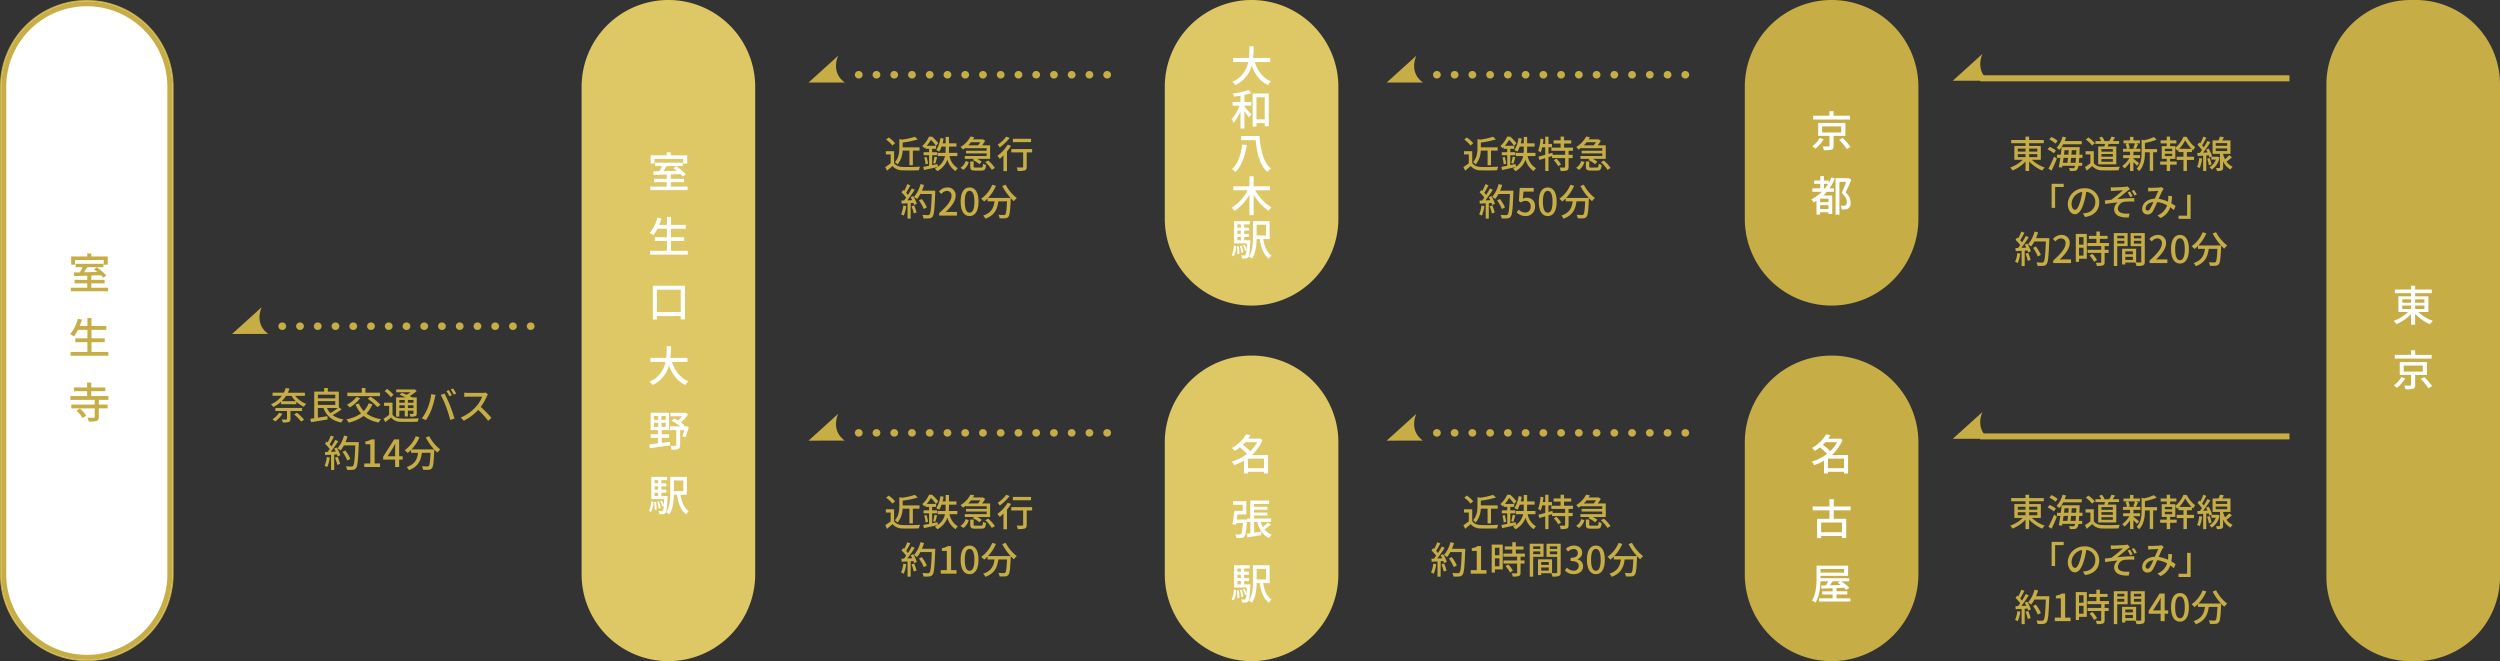
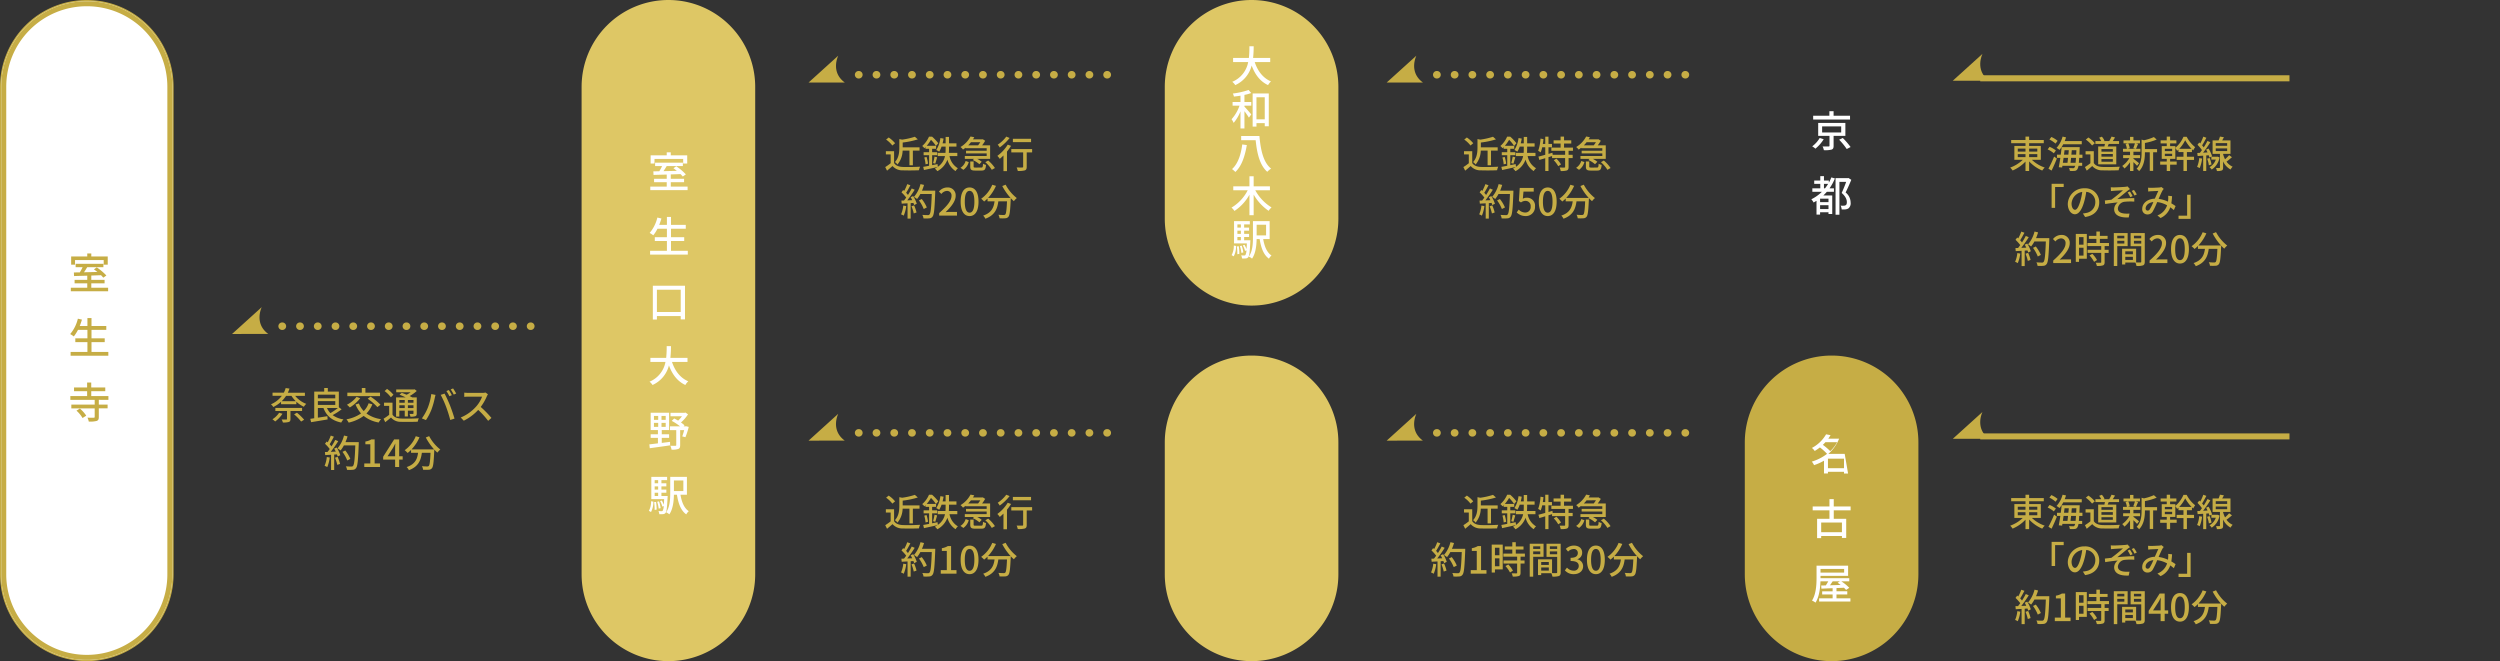
<svg xmlns="http://www.w3.org/2000/svg" width="1000.331" height="264.547">
  <rect width="100%" height="100%" fill="#333333" stroke="none" />
  <path d="M795.876 32.299c-5.876-4.262-2.625-10.751-2.625-10.751l-11.884 10.751s14.549-.017 14.509 0z" fill="#c6ad45" />
  <path d="M792.358 30.123h123.735v2.415H792.358zM34.731 2A32.7 32.7 0 002 34.731v195.085a32.74 32.74 0 0062.891 12.74 32.524 32.524 0 002.571-12.74V34.731A32.7 32.7 0 0034.731 2m0-2a34.731 34.731 0 0134.731 34.731v195.085a34.731 34.731 0 01-34.731 34.731A34.731 34.731 0 010 229.816V34.731A34.731 34.731 0 0134.731 0z" fill="#c6ad45" />
  <path d="M34.731.5a34.231 34.231 0 0134.231 34.231v195.085a34.231 34.231 0 01-34.231 34.231A34.231 34.231 0 01.5 229.816V34.731A34.231 34.231 0 0134.731.5z" fill="#fff" />
  <path d="M34.731 2.5A32.2 32.2 0 002.5 34.731v195.085a32.24 32.24 0 0061.93 12.545 32.027 32.027 0 002.532-12.545V34.731A32.2 32.2 0 0034.731 2.5m0-2a34.231 34.231 0 0134.231 34.231v195.085a34.231 34.231 0 01-34.231 34.231A34.231 34.231 0 01.5 229.816V34.731A34.231 34.231 0 0134.731.5z" fill="#c6ad45" />
  <path d="M43.261 115.14v1.408H28.336v-1.411h6.578v-1.768h-5.066v-1.377h5.066v-1.682c-1.988.05-3.841.1-5.286.152l-.068-1.444c.7 0 1.513-.018 2.379-.035a21.593 21.593 0 001.122-2.074h-2.8v-1.361h11.112v1.359h-6.476c-.408.681-.85 1.411-1.292 2.04 1.683-.034 3.519-.085 5.355-.119a22.95 22.95 0 00-1.377-1.054l1.139-.782a21.711 21.711 0 013.841 3.247l-1.24.867a11.149 11.149 0 00-.9-.986c-1.292.051-2.618.085-3.893.136v1.734h5.32v1.377h-5.32v1.768zm-13.242-9.231h-1.547v-3.28h6.442v-1.207h1.615v1.207h6.578v3.28h-1.615v-1.852H30.023zm13.326 34.901v1.53H28.251v-1.53h6.731v-3.909h-4.845v-1.514h4.845v-3.4h-3.773a14.727 14.727 0 01-1.683 2.635 10.291 10.291 0 00-1.445-.952 14.653 14.653 0 003.076-6.153l1.632.374a30.356 30.356 0 01-.883 2.55h3.076v-3.162h1.632v3.162h5.916v1.546h-5.916v3.4h5.287v1.514h-5.287v3.909zm-3.807 19.176v1.9h3.518v1.512h-3.518v3.434c0 .9-.187 1.36-.867 1.6a10.649 10.649 0 01-3.145.255 6.085 6.085 0 00-.527-1.565c1.088.034 2.176.018 2.5.018.323-.018.391-.085.391-.324v-3.417h-9.349v-1.512h9.349v-1.9h-9.74v-1.512h6.714v-1.939h-5.241v-1.5h5.235v-1.971h1.649v1.971h5.616v1.5h-5.609v1.939h6.867v1.512zm-7.565 3.5a12.875 12.875 0 012.533 2.839l-1.479.936a11.976 11.976 0 00-2.431-2.942z" fill="#c6ad45" />
  <path d="M267.449 0a34.731 34.731 0 0134.731 34.731v195.085a34.731 34.731 0 01-34.731 34.731 34.731 34.731 0 01-34.731-34.731V34.731A34.731 34.731 0 01267.449 0z" fill="#dec765" />
  <path d="M275.129 74.677v1.41h-14.925v-1.41h6.578v-1.768h-5.065v-1.377h5.065v-1.684c-1.988.051-3.841.1-5.286.152l-.068-1.443c.7 0 1.513-.018 2.379-.035a21.613 21.613 0 001.122-2.075h-2.8v-1.359h11.116v1.359h-6.476c-.408.682-.85 1.413-1.292 2.041 1.683-.035 3.519-.086 5.355-.119a22.541 22.541 0 00-1.377-1.054l1.139-.782a21.723 21.723 0 013.841 3.246l-1.24.868a11.114 11.114 0 00-.9-.987c-1.292.051-2.618.086-3.893.137v1.734h5.321v1.377h-5.321v1.768zm-13.242-9.231h-1.547v-3.281h6.442v-1.207h1.615v1.207h6.578v3.281h-1.614v-1.853h-11.474zm13.327 34.902v1.529h-15.091v-1.529h6.731v-3.91h-4.844v-1.514h4.844v-3.4h-3.773a14.743 14.743 0 01-1.683 2.634 10.407 10.407 0 00-1.445-.953 14.661 14.661 0 003.077-6.152l1.631.373a30.146 30.146 0 01-.883 2.551h3.076v-3.162h1.632v3.162h5.916v1.547h-5.916v3.4h5.287v1.514h-5.287v3.91zm-1.122 13.991v13.463h-1.717v-1.344h-9.519v1.41h-1.633v-13.529zm-1.717 10.5v-8.906h-9.519v8.906zm-3.485 19.98c1.156 3.536 3.3 6.409 6.511 7.75a6.3 6.3 0 00-1.174 1.479c-3.178-1.479-5.235-4.232-6.561-7.836a11.753 11.753 0 01-6.561 7.836 5.526 5.526 0 00-1.207-1.324 10.576 10.576 0 006.374-7.905h-6.034v-1.632h6.323a42.635 42.635 0 00.2-4.692h1.717a42.889 42.889 0 01-.238 4.692h6.85v1.632zm-4.096 32.401c1.088-.135 2.209-.272 3.314-.424l.034 1.4c-2.906.441-6 .849-8.142 1.154l-.17-1.547c.935-.1 2.125-.236 3.433-.406v-2.194h-2.906v-1.427h2.906v-1.684h-2.906v-6.944h7.377v6.935h-2.94v1.684h2.94v1.427h-2.94zm-3.128-9.213h1.7v-1.58h-1.7zm0 2.8h1.7v-1.6h-1.7zm4.708-4.385h-1.682v1.58h1.682zm0 2.787h-1.682v1.6h1.682zm9.214 1.6a28.137 28.137 0 01-1.327 4.131l-1.274-.323a22.137 22.137 0 00.765-2.515h-1.6v6.017c0 .817-.153 1.274-.731 1.512a7.1 7.1 0 01-2.72.289 5.493 5.493 0 00-.476-1.562c.9.033 1.768.033 2.023.015.255 0 .34-.068.34-.289v-5.982h-2.516v-1.5h4.051a19.907 19.907 0 00-3.349-2.194l.986-.969c.51.256 1.054.545 1.581.868a13.406 13.406 0 001.53-1.735h-4.59v-1.41h5.678l.323-.086 1.02.715a15.981 15.981 0 01-2.822 3.264 12.2 12.2 0 011.428 1.138l-.374.409h.73l.255-.051zm-15.945 33.594a8.018 8.018 0 00.884-3.841l.9.17a8.555 8.555 0 01-.935 4.148zm7.513-5.949s-.017.408-.034.6c-.2 4.113-.391 5.643-.816 6.17a1.288 1.288 0 01-.952.492 9.029 9.029 0 01-1.547.018 3.279 3.279 0 00-.339-1.258 9.5 9.5 0 001.224.068.554.554 0 00.475-.187 4.334 4.334 0 00.408-1.869l-.561.22a9.071 9.071 0 00-.883-2.193l.679-.238a9.638 9.638 0 01.8 1.716c.05-.611.1-1.359.135-2.277h-5.133v-8.906h6.323v1.308h-2.278v1.258h1.972v1.24h-1.972v1.291h1.972v1.243h-1.972v1.308zm-4.657 2.379a18.187 18.187 0 01.238 3.078l-.8.119a18.34 18.34 0 00-.2-3.111zm-.544-8.719v1.258h1.393v-1.258zm1.393 2.5h-1.393v1.291h1.393zm-1.393 3.842h1.393v-1.308h-1.393zm1.6 5.049a12.761 12.761 0 00-.594-2.736l.731-.155a12.925 12.925 0 01.646 2.721zm8.721-5.541c.493 2.922 1.479 5.371 3.331 6.578a4.67 4.67 0 00-1.019 1.274c-2.159-1.53-3.162-4.317-3.723-7.852h-1.207c-.051 2.549-.374 5.744-1.836 7.836a5.741 5.741 0 00-1.275-.816c1.513-2.159 1.632-5.3 1.632-7.752v-6.424h6.681v7.156zm-2.618-5.713v4.25h3.773v-4.25z" fill="#fff" />
  <path d="M500.797 0a34.731 34.731 0 0134.731 34.731v52.812a34.731 34.731 0 01-34.731 34.731 34.731 34.731 0 01-34.731-34.731V34.731A34.731 34.731 0 01500.797 0z" fill="#dec765" />
  <path d="M502.053 24.826c1.157 3.535 3.3 6.409 6.512 7.751a6.276 6.276 0 00-1.174 1.479c-3.177-1.479-5.235-4.233-6.56-7.836a11.759 11.759 0 01-6.562 7.836 5.488 5.488 0 00-1.207-1.325 10.576 10.576 0 006.374-7.905h-6.034v-1.632h6.321a42.367 42.367 0 00.2-4.691h1.717a42.632 42.632 0 01-.238 4.691h6.851v1.632zm-4.112 15.997h2.736v1.462h-2.736v.391c.662.663 2.345 2.6 2.736 3.11l-.952 1.292c-.339-.612-1.122-1.7-1.784-2.6v6.918h-1.581v-6.833a16.6 16.6 0 01-2.737 4.606 7.9 7.9 0 00-.833-1.462 15.78 15.78 0 003.179-5.422h-2.771v-1.462h3.162V38.29c-.884.154-1.785.255-2.618.358a6.256 6.256 0 00-.442-1.225 31.6 31.6 0 006.306-1.428l1.055 1.224a16.044 16.044 0 01-2.72.748zm9.739-3.417v13.123h-1.615v-1.258h-3.314v1.377h-1.528V37.406zm-1.615 10.352v-8.839h-3.314v8.839zm-7.173 10.29c-.662 3.875-1.852 8.244-4.589 10.76a10.679 10.679 0 00-1.326-1.156c2.567-2.278 3.655-6.391 4.079-9.859zm5.049-3.621c.476 5.524 1.53 10.59 4.675 13.038a8.513 8.513 0 00-1.547 1.275c-3.01-2.635-4.114-7.412-4.641-12.647h-5.8v-1.666zm-1.666 21.705a18.254 18.254 0 006.511 6.867 6.445 6.445 0 00-1.174 1.36 19.782 19.782 0 01-5.982-6.494v8.245h-1.684V77.9a18.411 18.411 0 01-6 6.509 7.942 7.942 0 00-1.173-1.342 17.057 17.057 0 006.476-6.935h-5.779v-1.564h6.476v-4.045h1.684v4.045h6.509v1.564zm-9.468 25.959a8.019 8.019 0 00.884-3.842l.9.17a8.554 8.554 0 01-.935 4.148zm7.513-5.95s-.017.408-.034.595c-.2 4.114-.391 5.644-.816 6.17a1.29 1.29 0 01-.952.494 9.062 9.062 0 01-1.547.016 3.284 3.284 0 00-.339-1.258 9.372 9.372 0 001.224.069.548.548 0 00.475-.188 4.334 4.334 0 00.409-1.869l-.562.221a9.071 9.071 0 00-.883-2.193l.679-.238a9.619 9.619 0 01.8 1.717c.051-.612.1-1.36.135-2.278h-5.133v-8.907h6.323v1.309h-2.276v1.258h1.972V92.3h-1.972v1.291h1.972v1.241h-1.972v1.309zm-4.657 2.38a18.189 18.189 0 01.238 3.077l-.8.119a18.343 18.343 0 00-.2-3.111zm-.544-8.72v1.258h1.393v-1.258zm1.393 2.5h-1.389v1.291h1.393zm-1.393 3.841h1.393v-1.309h-1.389zm1.6 5.049a12.829 12.829 0 00-.595-2.737l.731-.153a12.905 12.905 0 01.646 2.72zm8.719-5.541c.494 2.922 1.48 5.371 3.332 6.578a4.657 4.657 0 00-1.019 1.274c-2.159-1.529-3.162-4.317-3.723-7.852h-1.205c-.051 2.549-.374 5.745-1.836 7.836a5.791 5.791 0 00-1.275-.817c1.513-2.158 1.633-5.3 1.633-7.751v-6.425h6.678v7.157zm-2.615-5.713v4.25h3.774v-4.25z" fill="#fff" />
-   <path d="M732.883 0a34.731 34.731 0 0134.731 34.731v52.812a34.731 34.731 0 01-34.731 34.731 34.731 34.731 0 01-34.731-34.731V34.731A34.731 34.731 0 01732.883 0z" fill="#c6ad45" />
  <path d="M729.723 55.715a15.3 15.3 0 01-3.314 3.773 8.333 8.333 0 00-1.292-.934 11.15 11.15 0 003.009-3.349zm10.54-7.9h-14.758v-1.513h6.493v-1.818h1.682v1.818h6.579zm-6.579 6.545v3.994c0 .85-.187 1.292-.833 1.512a10.316 10.316 0 01-3.059.222 6.524 6.524 0 00-.51-1.5c1.02.034 2.091.034 2.362.017.307 0 .392-.068.392-.289v-3.96h-4.522v-5.168h10.878v5.168zm-4.589-1.361h7.628v-2.413h-7.632zm8.261 2.21a30 30 0 013.127 3.621l-1.547.8a25.716 25.716 0 00-3.042-3.723zm-3.148 16.198a20.21 20.21 0 01-2.159 3.96h1.767v1.377h-2.839c-.441.51-.918 1-1.393 1.462h3.552v7.429h-1.5v-.7h-3.365v.934h-1.428v-5.521c-.374.221-.748.459-1.156.68a7.178 7.178 0 00-.918-1.292 16.153 16.153 0 004.233-2.992h-3.825v-1.377h3.179v-1.784h-2.431v-1.36h2.431v-1.751h1.467v1.751h1.954v.884a16.212 16.212 0 001-2.124zm-2.568 8.075h-3.365v1.393h3.365zm0 4.164v-1.53h-3.365v1.53zm-1.393-8.279a16.683 16.683 0 001.241-1.784h-1.665v1.784zm10.521-3.416c-.662 1.6-1.512 3.535-2.277 5.066a5.228 5.228 0 012.006 3.994 2.639 2.639 0 01-.884 2.38 2.89 2.89 0 01-1.156.39 9.152 9.152 0 01-1.547.018 3.9 3.9 0 00-.425-1.53 8.413 8.413 0 001.275.034 1.6 1.6 0 00.748-.187c.357-.2.476-.646.476-1.257 0-1-.476-2.261-2.074-3.656.629-1.325 1.326-3.093 1.8-4.436h-2.7v13.157h-1.547V71.288h4.912l.238-.068z" fill="#fff" />
  <path d="M732.883 142.274a34.731 34.731 0 0134.731 34.731v52.812a34.731 34.731 0 01-34.731 34.731 34.731 34.731 0 01-34.731-34.731v-52.812a34.731 34.731 0 0134.731-34.731z" fill="#c6ad45" />
-   <path d="M739.476 189.472h-1.632v-.7h-6.421v.664h-1.581v-5.1a21.272 21.272 0 01-3.978 1.783 6.433 6.433 0 00-.9-1.41 19.016 19.016 0 006.1-3.111 21.372 21.372 0 00-2.855-2.567 21.158 21.158 0 01-2.091 1.428 4.8 4.8 0 00-1.122-1.223 14.1 14.1 0 005.678-5.457l1.785.34c-.273.477-.578.936-.9 1.4h4.335l.289-.086 1.071.578a15.823 15.823 0 01-4.3 6.086h6.527zm-9.059-12.545c-.323.357-.663.73-1.037 1.07a23.382 23.382 0 012.958 2.516 13.3 13.3 0 002.754-3.586zm7.427 10.42v-3.807h-6.421v3.807zm-4.095 16.865v3.365h4.98v7.666h-1.717v-.781h-8.3v.85h-1.632v-7.735h4.947v-3.365h-6.715v-1.547h6.715v-2.957h1.717v2.957h6.748v1.547zm3.263 4.879h-8.3v3.857h8.3zm3.4 30.311v1.291h-12.528v-1.291h5.406v-1.547h-4.182v-1.258h4.182v-1.242l-4.488.187-.085-1.275c.544 0 1.172-.016 1.853-.033.322-.5.68-1.071.969-1.616h-3.116c-.1 2.754-.492 6.155-1.971 8.516a6.437 6.437 0 00-1.41-.815c1.665-2.669 1.818-6.494 1.818-9.2v-4.771h12.63v4.062h-11.045v.934h11.508v1.275h-3.162a17.744 17.744 0 013.162 2.584l-1.276.85a9.621 9.621 0 00-.849-.883l-2.991.135v1.293h4.317v1.258h-4.317v1.547zm-11.967-11.764v1.478h9.451v-1.478zm4.861 4.98c-.357.528-.713 1.071-1.071 1.565 1.344-.035 2.788-.086 4.267-.137a23.79 23.79 0 00-1.206-.867l.9-.561z" fill="#fff" />
+   <path d="M739.476 189.472h-1.632v-.7h-6.421v.664h-1.581v-5.1a21.272 21.272 0 01-3.978 1.783 6.433 6.433 0 00-.9-1.41 19.016 19.016 0 006.1-3.111 21.372 21.372 0 00-2.855-2.567 21.158 21.158 0 01-2.091 1.428 4.8 4.8 0 00-1.122-1.223 14.1 14.1 0 005.678-5.457l1.785.34c-.273.477-.578.936-.9 1.4h4.335a15.823 15.823 0 01-4.3 6.086h6.527zm-9.059-12.545c-.323.357-.663.73-1.037 1.07a23.382 23.382 0 012.958 2.516 13.3 13.3 0 002.754-3.586zm7.427 10.42v-3.807h-6.421v3.807zm-4.095 16.865v3.365h4.98v7.666h-1.717v-.781h-8.3v.85h-1.632v-7.735h4.947v-3.365h-6.715v-1.547h6.715v-2.957h1.717v2.957h6.748v1.547zm3.263 4.879h-8.3v3.857h8.3zm3.4 30.311v1.291h-12.528v-1.291h5.406v-1.547h-4.182v-1.258h4.182v-1.242l-4.488.187-.085-1.275c.544 0 1.172-.016 1.853-.033.322-.5.68-1.071.969-1.616h-3.116c-.1 2.754-.492 6.155-1.971 8.516a6.437 6.437 0 00-1.41-.815c1.665-2.669 1.818-6.494 1.818-9.2v-4.771h12.63v4.062h-11.045v.934h11.508v1.275h-3.162a17.744 17.744 0 013.162 2.584l-1.276.85a9.621 9.621 0 00-.849-.883l-2.991.135v1.293h4.317v1.258h-4.317v1.547zm-11.967-11.764v1.478h9.451v-1.478zm4.861 4.98c-.357.528-.713 1.071-1.071 1.565 1.344-.035 2.788-.086 4.267-.137a23.79 23.79 0 00-1.206-.867l.9-.561z" fill="#fff" />
  <path d="M500.797 142.274a34.731 34.731 0 0134.731 34.731v52.812a34.731 34.731 0 01-34.731 34.731 34.731 34.731 0 01-34.731-34.731v-52.812a34.731 34.731 0 0134.731-34.731z" fill="#dec765" />
-   <path d="M507.391 189.472h-1.631v-.7h-6.425v.664h-1.581v-5.1a21.274 21.274 0 01-3.978 1.783 6.437 6.437 0 00-.9-1.41 19.011 19.011 0 006.1-3.111 21.375 21.375 0 00-2.855-2.567 21.159 21.159 0 01-2.091 1.428 4.8 4.8 0 00-1.122-1.223 14.1 14.1 0 005.678-5.457l1.785.34c-.273.477-.578.936-.9 1.4h4.335l.289-.086 1.071.578a15.823 15.823 0 01-4.3 6.086h6.527zm-9.06-12.545c-.322.357-.662.73-1.036 1.07a23.382 23.382 0 012.958 2.516 13.3 13.3 0 002.754-3.586zm7.429 10.42v-3.807h-6.425v3.807zm-6.799 20.537s-.017.459-.034.644c-.239 4.012-.51 5.594-1.038 6.155a1.608 1.608 0 01-1.172.56 12.986 12.986 0 01-2.04.018 3.294 3.294 0 00-.425-1.463c.731.068 1.428.068 1.734.068a.791.791 0 00.595-.185c.323-.342.544-1.514.748-4.387h-2.652l-.1.647-1.462-.17c.272-1.412.6-3.655.748-5.371h3.382V202h-3.875v-1.443h5.337v5.3h-3.569a38.925 38.925 0 01-.255 2.023zm9.6 2.006a29.024 29.024 0 01-2.618 1.92 6.545 6.545 0 002.906 2.125 5.534 5.534 0 00-1.036 1.377c-2.482-1.121-3.961-3.434-4.76-6.459h-1.223v4.3c.9-.136 1.852-.273 2.787-.425l.051 1.377c-1.92.339-3.944.679-5.473.951l-.289-1.512c.425-.051.9-.1 1.41-.17v-4.526h-1.359v-1.377h1.308v-7.192h7.548v1.377h-6.035v1.141h5.389v1.154h-5.389v1.156h5.389v1.157h-5.389v1.207h6.834v1.377h-4.182a11.045 11.045 0 00.884 2.039 16.892 16.892 0 001.938-1.75zm-15.754 29.885a8.025 8.025 0 00.884-3.842l.9.17a8.554 8.554 0 01-.935 4.148zm7.513-5.95s-.017.409-.033.6c-.2 4.113-.392 5.643-.817 6.17a1.284 1.284 0 01-.952.492 9.051 9.051 0 01-1.547.018 3.282 3.282 0 00-.339-1.258 9.471 9.471 0 001.224.068.554.554 0 00.475-.187 4.335 4.335 0 00.409-1.869l-.562.22a9.064 9.064 0 00-.883-2.193l.679-.238a9.621 9.621 0 01.8 1.717c.051-.612.1-1.36.136-2.278h-5.134v-8.906h6.323v1.309h-2.276v1.257h1.972v1.241h-1.972v1.291h1.972v1.242h-1.972v1.308zm-4.657 2.379a18.2 18.2 0 01.238 3.078l-.8.12a18.343 18.343 0 00-.2-3.112zm-.544-8.718v1.257h1.393v-1.257zm1.393 2.5h-1.389v1.291h1.393zm-1.393 3.841h1.393v-1.308h-1.389zm1.6 5.049a12.822 12.822 0 00-.595-2.736l.731-.154a12.9 12.9 0 01.646 2.72zm8.72-5.541c.493 2.924 1.479 5.371 3.331 6.578a4.69 4.69 0 00-1.019 1.274c-2.159-1.53-3.162-4.317-3.723-7.852h-1.205c-.051 2.549-.374 5.744-1.836 7.836a5.743 5.743 0 00-1.274-.816c1.512-2.159 1.632-5.3 1.632-7.752v-6.424h6.68v7.156zm-2.616-5.715v4.25h3.774v-4.25z" fill="#fff" />
-   <path d="M964.6 0h2a33.731 33.731 0 0133.731 33.731v197.085a33.731 33.731 0 01-33.731 33.731h-2a33.731 33.731 0 01-33.731-33.731V33.731A33.731 33.731 0 01964.6 0z" fill="#c6ad45" />
-   <path d="M967.623 124.848a16.061 16.061 0 005.847 3.517 6.727 6.727 0 00-1.138 1.362 17.368 17.368 0 01-5.949-4.149v4.352h-1.65v-4.282a17.193 17.193 0 01-5.847 4.062 7.376 7.376 0 00-1.088-1.326 16.171 16.171 0 005.712-3.535h-3.826v-6.289h5.049v-1.242h-6.493v-1.461h6.493v-1.514h1.65v1.514h6.645v1.461h-6.645v1.242h5.3v6.289zm-6.392-3.723h3.5v-1.359h-3.5zm0 2.516h3.5v-1.377h-3.5zm5.152-3.875v1.359h3.705v-1.359zm3.705 2.5h-3.705v1.377h3.705zm-7.651 29.134a15.3 15.3 0 01-3.314 3.773 8.363 8.363 0 00-1.292-.934 11.136 11.136 0 003.009-3.349zm10.539-7.905h-14.753v-1.511h6.494v-1.819h1.682v1.819h6.578zm-6.578 6.545v3.994c0 .852-.187 1.293-.833 1.514a10.361 10.361 0 01-3.059.221 6.521 6.521 0 00-.51-1.5c1.019.035 2.091.035 2.362.017.307 0 .392-.068.392-.289v-3.961h-4.527v-5.168h10.879v5.168zm-4.59-1.359h7.633v-2.414h-7.633zm8.262 2.209a30.162 30.162 0 013.127 3.621l-1.547.8a25.716 25.716 0 00-3.042-3.723z" fill="#fff" />
  <path d="M807.375 61.662h3.09v1.215h-3.09zm0-2.2h3.09v1.2h-3.09zm7.815 0v1.2h-3.27v-1.205zm0 3.42h-3.27v-1.22h3.27zm1.41 1.065v-5.55h-4.68v-1.1h5.865v-1.29h-5.865v-1.335h-1.455v1.335h-5.73v1.29h5.73v1.095h-4.455v5.55h3.375a14.271 14.271 0 01-5.04 3.115 6.539 6.539 0 01.96 1.17 15.177 15.177 0 005.16-3.585v3.785h1.455v-3.84a15.321 15.321 0 005.25 3.66 5.853 5.853 0 011-1.2 14.186 14.186 0 01-5.16-3.105zm16.38-6.23v-1.26h-6.825c.2-.495.375-.99.525-1.5l-1.38-.3a10.7 10.7 0 01-2.415 4.515 8.251 8.251 0 011.185.81 12.11 12.11 0 001.5-2.265zm-9.66-1.36a9.779 9.779 0 00-2.505-1.545l-.78 1.005a10.667 10.667 0 012.445 1.64zm-.69 3.85a10.033 10.033 0 00-2.52-1.45l-.78 1.02a10.337 10.337 0 012.475 1.56zm-1.725 8.05a61.985 61.985 0 002.115-4.815l-1.11-.78a43.809 43.809 0 01-2.265 4.835zm7.575-3.12c.075-.585.15-1.26.225-1.98h1.965c-.045.8-.105 1.455-.165 1.98zm-.975-1.98c-.09.705-.165 1.4-.24 1.98h-1.845c.09-.63.195-1.29.285-1.98zm.285-3.06c-.045.57-.1 1.17-.165 1.785h-1.755c.075-.6.15-1.2.225-1.785zm1.035 1.785c.06-.6.12-1.215.165-1.785h1.84c-.03.645-.06 1.245-.09 1.785zm4.425 1.275v-1.27h-1.215c.03-.7.075-1.5.1-2.385.015-.165.03-.615.03-.615h-7.23a69.9 69.9 0 01-.36 3h-1.515v1.27h1.35a91.575 91.575 0 01-.63 3.75l1.335.12.12-.69h5.095a1.878 1.878 0 01-.285.735.59.59 0 01-.54.225c-.3 0-.93-.015-1.65-.075a2.772 2.772 0 01.345 1.155 11.215 11.215 0 001.89 0 1.374 1.374 0 001.09-.58 3.305 3.305 0 00.48-1.455h1.485v-1.2h-1.335c.06-.555.105-1.2.15-1.98zm12.165-2.47h-4.56v-1.05h4.56zm0 2.01h-4.56v-1.065h4.56zm0 2.01h-4.56v-1.05h4.56zm-5.865-6.09v7.14h7.245v-7.14h-3.45c.135-.315.285-.66.42-1.02h4.14v-1.14h-2.535c.285-.42.615-.945.93-1.47l-1.41-.33a12.849 12.849 0 01-.93 1.8h-2.22l.33-.135a5.275 5.275 0 00-1.05-1.635l-1.08.42a7.177 7.177 0 01.84 1.35h-2.34v1.14h3.81c-.06.33-.135.69-.21 1.02zm-1.35-1.305a11.779 11.779 0 00-2.565-2.3l-1.035.84a11.269 11.269 0 012.505 2.37zm-.4 3.18h-3.29v1.29h1.92v3.525a22.612 22.612 0 01-2.175 1.545l.72 1.44a96.22 96.22 0 002.2-1.86 5.137 5.137 0 004.145 1.725c1.71.075 4.725.045 6.42-.03a6.354 6.354 0 01.465-1.425c-1.875.12-5.2.165-6.87.105s-2.88-.54-3.54-1.575zm16.45-3.15a14.446 14.446 0 01-.675 1.965l1.035.225h-3.3l.87-.225a6.939 6.939 0 00-.6-1.965zm1.665 7.965c-.345-.285-1.725-1.41-2.265-1.785v-.255h2.655v-1.185h-2.655v-1.365h2.79v-1.185h-1.755c.255-.51.54-1.245.825-1.95l-1.05-.24h1.815v-1.155h-2.625v-1.425h-1.35v1.425h-2.625v1.155h1.845l-1.02.255a7.189 7.189 0 01.53 1.935h-1.55v1.185h2.82v1.365h-2.77v1.185h2.5a10.249 10.249 0 01-2.865 3.15 5.748 5.748 0 01.9 1.005 11.284 11.284 0 002.235-2.52v3.51h1.35v-3.555c.555.525 1.155 1.125 1.455 1.485zm7.2-5.67h-4.86v-2.43a22.86 22.86 0 004.71-1.365l-1.125-1.005a19.812 19.812 0 01-3.99 1.29l-.93-.27v5.19c0 2.07-.18 4.635-2 6.48a3.362 3.362 0 01.99.96c2.07-2.085 2.34-5.2 2.34-7.425v-.135h1.94v7.43h1.35v-7.43h1.575zm8.865-.09a13.683 13.683 0 002.385-3.435 16.027 16.027 0 002.55 3.435zm-2.835.93h-2.925v-.93h2.925zm0 1.98h-2.925v-.945h2.925zm5.91-1.6h2.01v-1.16c.165.165.345.315.51.465a8 8 0 01.78-1.275 12.711 12.711 0 01-3.39-4.155h-1.29a11.823 11.823 0 01-3.255 4.41v-.675h-2.09v-1.08h2.51v-1.23h-2.51v-1.485h-1.35v1.485h-2.45v1.23h2.46v1.08h-2.01v5.09h2.01v1.08h-2.63v1.26h2.625v2.53h1.345v-2.535h2.63v-1.26h-2.63v-1.075h2.09v-4.35a5.253 5.253 0 01.69 1.14c.195-.15.375-.315.555-.48v.99h2.01v1.87h-2.73v1.275h2.73v4.41h1.38v-4.41h2.85v-1.275h-2.85zm4.92 2.4a11.484 11.484 0 01-.84 3.51 7.136 7.136 0 011.02.5 13.679 13.679 0 00.975-3.82zm3.81-1.125a8.319 8.319 0 01.27.915l1.065-.5a12.24 12.24 0 00-1.4-3.105l-.99.42a11.263 11.263 0 01.57 1.125l-1.77.105c.98-1.245 2.06-2.835 2.9-4.17l-1.155-.525a27.015 27.015 0 01-1.485 2.58 9.269 9.269 0 00-.66-.81c.54-.825 1.185-2.025 1.71-3.045l-1.23-.45a17.953 17.953 0 01-1.215 2.73 9.753 9.753 0 00-.405-.39l-.7.93a14.365 14.365 0 011.78 2.115c-.27.39-.555.765-.81 1.095l-1.05.06.135 1.215c.66-.03 1.41-.09 2.22-.135v6.135h1.23v-6.225zm-.645 1.375a10.133 10.133 0 01.69 2.64l1.065-.33a11.608 11.608 0 00-.75-2.61zm4.2-.825l-.195.03h-2.3v1.155h1.77a5.478 5.478 0 01-2.515 3.015 4.425 4.425 0 01.87.96 7.144 7.144 0 003.135-4.845zm-.75-3.3h4.575v1.075h-4.575zm0-2.115h4.575v1.08h-4.575zm5.355 4.815a15.3 15.3 0 01-1.635 1.65 10.242 10.242 0 01-.78-2.07v-.105h2.955v-5.385h-3.315c.225-.39.465-.825.69-1.26l-1.575-.27a12.747 12.747 0 01-.555 1.53h-2.4v5.385h2.94v5.46c0 .165-.045.21-.225.21-.18.015-.75.015-1.35 0a5.008 5.008 0 01.36 1.2 5.074 5.074 0 001.95-.21c.435-.2.525-.555.525-1.185v-2.46a7.164 7.164 0 002.985 3.255 5.366 5.366 0 01.84-1.125 6 6 0 01-2.46-2.025c.69-.495 1.485-1.155 2.19-1.77zM820.92 73.537v9.645h1.395v-8.355h3.435v-1.29zm19.05 7.455a5.552 5.552 0 00-5.88-5.655 6.5 6.5 0 00-6.7 6.24c0 2.505 1.365 4.155 2.85 4.155s2.73-1.695 3.63-4.755a29.869 29.869 0 00.9-4.215 3.988 3.988 0 013.63 4.185 4.314 4.314 0 01-3.63 4.26 9.271 9.271 0 01-1.335.21l.885 1.41c3.64-.525 5.65-2.685 5.65-5.835zm-11.07.435a5.014 5.014 0 014.275-4.635 23.881 23.881 0 01-.825 3.87c-.69 2.31-1.395 3.285-2.07 3.285-.645 0-1.38-.79-1.38-2.52zm15.69-6.495l.075 1.53c.39-.045.855-.09 1.245-.12.63-.06 2.91-.165 3.555-.21a56.216 56.216 0 01-4.635 3.78c-.765.09-1.8.21-2.61.3l.135 1.425c1.68-.285 3.54-.51 5.025-.645a3.576 3.576 0 00-1.44 2.64c0 2.385 2.085 3.54 5.835 3.375l.315-1.55a12.277 12.277 0 01-2.2-.03c-1.365-.18-2.46-.675-2.46-2.04a3.019 3.019 0 012.73-2.655 23.943 23.943 0 013.84-.06l-.015-1.4c-2.01 0-4.62.18-6.78.405 1.125-.885 3-2.445 4.1-3.345.255-.2.7-.51.96-.675l-.955-1.07a5.4 5.4 0 01-.915.165c-.885.09-3.855.225-4.5.225-.48 0-.885-.02-1.305-.045zm7.65 1.695l-.9.39a12.174 12.174 0 011.05 1.875l.945-.42a16.634 16.634 0 00-1.095-1.845zm1.62-.63l-.9.4a11.357 11.357 0 011.11 1.85l.93-.435a13.371 13.371 0 00-1.14-1.815zm5.655-.9l.06 1.545c.375-.06.855-.105 1.17-.12.675-.03 2.28-.105 2.88-.12-.405.825-.915 2-1.41 3.09-2.97.1-5.04 1.83-5.04 4.095a2.049 2.049 0 002.1 2.22 2.327 2.327 0 002.085-1.15 30.37 30.37 0 001.8-3.8 10.534 10.534 0 013.97 1.3 6.452 6.452 0 01-3.88 4.04l1.26 1.035a7.206 7.206 0 003.885-4.29q.787.563 1.44 1.125l.69-1.62c-.465-.33-1.035-.7-1.71-1.095a25.236 25.236 0 00.3-2.85l-1.56-.165a9.705 9.705 0 01.015 1.485q-.022.4-.09.855a13.175 13.175 0 00-3.75-1.11c.6-1.35 1.215-2.76 1.62-3.42a3.044 3.044 0 01.45-.555l-.945-.75a3.418 3.418 0 01-.87.18c-.66.045-2.475.135-3.285.135a11.385 11.385 0 01-1.185-.06zm-.975 8.28c0-1.125 1.125-2.325 3.09-2.535a17.637 17.637 0 01-1.455 2.925 1.007 1.007 0 01-.84.51.8.8 0 01-.795-.9zm18 4.2v-9.645h-1.395v8.355h-3.435v1.29zm-69.345 13.675a11.336 11.336 0 01-.885 3.51 5.863 5.863 0 011.065.525 13.889 13.889 0 001-3.825zm3.285.27a16.2 16.2 0 01.915 2.88l1.11-.39a16.358 16.358 0 00-.975-2.835zm-.33-3.63a12.9 12.9 0 01.63 1.2l-1.995.075a47.084 47.084 0 002.985-4.26l-1.185-.51a27.954 27.954 0 01-1.515 2.61 8.739 8.739 0 00-.735-.87c.54-.81 1.17-2 1.71-3.015l-1.26-.45a17.3 17.3 0 01-1.23 2.715l-.405-.36-.675.93a16.142 16.142 0 011.89 2.1c-.3.42-.585.81-.87 1.17l-1.05.03.12 1.23c.69-.045 1.485-.09 2.34-.135v6.1h1.245v-6.175l1.11-.075a7.556 7.556 0 01.27.84l1.065-.51a12.675 12.675 0 00-1.44-3.075zm9.84-2.61h-5.31a19.86 19.86 0 00.825-2.3l-1.425-.33a12.551 12.551 0 01-2.6 5.13 10.428 10.428 0 011.23.84 11.66 11.66 0 001.32-2.01h4.575c-.195 5.505-.435 7.725-.915 8.2a.719.719 0 01-.645.255c-.36 0-1.26-.015-2.235-.09a3.142 3.142 0 01.465 1.4 14.338 14.338 0 002.31-.015 1.6 1.6 0 001.32-.69c.63-.765.825-3.1 1.08-9.72zm-3.375 6.72a14.151 14.151 0 00-2.025-3.375l-1.125.555a14.738 14.738 0 011.92 3.45zm4.95 3.255h7.125v-1.47h-2.76c-.54 0-1.23.045-1.8.1 2.34-2.235 4.035-4.44 4.035-6.57a3.122 3.122 0 00-3.335-3.31 4.286 4.286 0 00-3.36 1.65l.975.96a2.994 2.994 0 012.175-1.23 1.793 1.793 0 011.875 2.025c0 1.815-1.68 3.96-4.935 6.84zm12.12-10.38v3.015h-1.8v-3.015zm-1.8 7.41v-3.165h1.8v3.165zm3.12-8.67h-4.41v11.175h1.29v-1.26h3.12zm1.08 8.6a11.126 11.126 0 011.815 2.56l1.185-.72a11.047 11.047 0 00-1.875-2.49zm7.785-3.76v-1.23h-3.645v-1.65h3.09v-1.21h-3.09v-1.71h-1.395v1.71h-3v1.215h3v1.65h-3.57v1.225h5.505v1.5h-5.46v1.23h5.46v3.67c0 .21-.075.27-.315.285-.225 0-1.05 0-1.89-.03a5.193 5.193 0 01.45 1.305 7.375 7.375 0 002.46-.225c.495-.21.66-.585.66-1.305v-3.69h1.6v-1.23h-1.6v-1.51zm6.15-4.14v1.04h-2.835v-1.035zm-2.835 3.14v-1.11h2.835v1.11zm4.155 1.035v-5.22h-5.535v13.17h1.38v-7.95zm2.52-1.005v-1.14h2.925v1.14zm2.925-3.165v1.035h-2.925v-1.035zm-6.39 9.69v-1.245h3.045v1.245zm3.045-3.435v1.17h-3.045v-1.17zm4.755-7.305h-5.67v5.25h4.26v6.165c0 .255-.075.33-.345.345-.24 0-.96.015-1.7-.015v-5.49h-5.62v6.285h1.275v-.75h4.05a6.248 6.248 0 01.435 1.365 7.593 7.593 0 002.61-.24c.54-.24.7-.69.7-1.485zm1.92 11.985h7.125v-1.47h-2.76c-.54 0-1.23.045-1.8.1 2.34-2.235 4.035-4.44 4.035-6.57a3.122 3.122 0 00-3.33-3.315 4.286 4.286 0 00-3.36 1.65l.975.96a2.994 2.994 0 012.175-1.23 1.793 1.793 0 011.875 2.025c0 1.815-1.68 3.96-4.935 6.84zm12.165.195c2.16 0 3.57-1.92 3.57-5.76 0-3.81-1.41-5.685-3.57-5.685s-3.57 1.86-3.57 5.685 1.41 5.76 3.57 5.76zm0-1.365c-1.125 0-1.92-1.2-1.92-4.4 0-3.165.8-4.32 1.92-4.32s1.92 1.155 1.92 4.32c0 3.2-.795 4.4-1.92 4.4zm13.08-10.65a23.043 23.043 0 003.33 4.77h-9.03a16.857 16.857 0 003.18-4.85l-1.485-.435a12.73 12.73 0 01-4.44 5.595 10.462 10.462 0 011.185 1.11 12.783 12.783 0 001.365-1.215v1.155h2.805c-.315 2.37-1.11 4.56-4.56 5.7a4.4 4.4 0 01.885 1.245c3.855-1.41 4.815-4.035 5.19-6.945h3.465c-.15 3.48-.345 4.89-.69 5.25a.8.8 0 01-.645.21c-.345 0-1.2-.015-2.115-.105a3.2 3.2 0 01.465 1.41 16.91 16.91 0 002.325 0 1.617 1.617 0 001.23-.615c.51-.585.72-2.325.915-6.87.015-.135.015-.45.015-.585a13.7 13.7 0 001.26 1.23 7.672 7.672 0 011.17-1.245 16.609 16.609 0 01-4.47-5.355zM595.238 60.252v5.88h1.365v-5.88h2.67v-1.305h-6.735v-1.92a32.786 32.786 0 006.045-1.26l-1.185-1.05a29.025 29.025 0 01-5.085 1.155l-1.125-.225v3.42c0 1.8-.18 4.08-1.77 5.79a3.513 3.513 0 011.02.975 9.028 9.028 0 002.07-5.58zm-5.745-2.94a11.779 11.779 0 00-2.565-2.3l-1.035.84a11.269 11.269 0 012.5 2.37zm-.405 3.18h-3.285v1.29h1.92v3.525a22.612 22.612 0 01-2.175 1.545l.72 1.44a96.22 96.22 0 002.2-1.86 5.137 5.137 0 004.145 1.725c1.71.075 4.725.045 6.42-.03a6.354 6.354 0 01.465-1.425c-1.875.12-5.2.165-6.87.105-1.65-.06-2.88-.54-3.54-1.575zm13.05-2.145a16.067 16.067 0 001.71-2.4 15.739 15.739 0 011.98 2.4zm12.255 4.11v-1.29h-3.39c.045-.585.06-1.155.06-1.7v-.82h2.985v-1.305h-2.985v-2.565h-1.35v2.565h-1.215a18.3 18.3 0 00.4-1.89l-1.29-.21a11.478 11.478 0 01-1.645 4.785 6.764 6.764 0 011.17.66 9.565 9.565 0 00.96-2.04h1.62v.825c0 .54-.015 1.11-.06 1.7h-3.105v1.285h2.91a6.793 6.793 0 01-2.865 4.29l-.12-1.095-2.16.435v-3.975h2.025v-1.215h-2.025v-1.365h1.575v-1.185h-.015l.9-1.035a18.237 18.237 0 00-2.49-2.64h-1.23a10.239 10.239 0 01-2.715 3.75 4 4 0 01.855.885c.165-.15.315-.3.465-.435v.66h1.44v1.365h-2.19v1.215h2.19v4.215c-.885.18-1.695.33-2.355.435l.3 1.275c1.515-.33 3.51-.765 5.415-1.2a11.407 11.407 0 01-1.05.62 6.377 6.377 0 01.99 1.035 8.585 8.585 0 004.035-4.625 7.8 7.8 0 003.255 4.6 4.631 4.631 0 01.935-1.15 7.126 7.126 0 01-3.35-4.86zm-13.23.57a12.924 12.924 0 01.51 2.73l.99-.255a13.648 13.648 0 00-.585-2.715zm4.41 2.46c.225-.675.495-1.68.75-2.55l-1.05-.27a18.4 18.4 0 01-.585 2.58zm16.14-1.365a10.83 10.83 0 011.785 2.385l1.11-.72a10.727 10.727 0 00-1.845-2.31zm7.68-3.78v-1.285h-3.57v-1.64h2.895v-1.26h-2.895v-1.5h-1.38v1.5h-2.8v1.26h2.8v1.64h-3.69v1.29h5.505v1.6h-4.965l-.12-.84-1.575.465v-2.655h1.395v-1.32h-1.395v-2.925h-1.29v2.925h-.975c.12-.63.195-1.29.27-1.935l-1.2-.21a17.387 17.387 0 01-.93 4.89 10.521 10.521 0 011.005.63 13 13 0 00.615-2.055h1.215v3.015c-1.035.3-1.98.555-2.73.735l.36 1.335 2.37-.705v5.13h1.29v-5.535l1.44-.45v.8h5.22v3.535c0 .21-.075.27-.315.27-.24.01-1.05.01-1.89-.015a5.544 5.544 0 01.435 1.4 8.08 8.08 0 002.475-.23c.51-.24.675-.645.675-1.395v-3.57h1.635v-1.29h-1.635v-1.605zm9.195-3.45a13.394 13.394 0 01-.885 1.265h-3.96a12.362 12.362 0 001.11-1.26zm-5.91 2.4h8.46v1.02h-8.265v1.065h8.265v1.05h-8.745v1.14h3.66l-.465.48a9.747 9.747 0 012.635 1.665l.93-.975a8.592 8.592 0 00-1.83-1.17h5.19v-5.41h-3.21a15.039 15.039 0 001.23-1.83l-.96-.615-.225.045h-3.685c.18-.285.345-.57.51-.855l-1.5-.285a10.664 10.664 0 01-4 4.215 4.916 4.916 0 01.99 1.02 10.52 10.52 0 001.02-.75zm-.855 8.665a5.649 5.649 0 002.145-3.1l-1.245-.45a4.881 4.881 0 01-2.07 2.73zm4.9-.91c-.675 0-.81-.06-.81-.435v-2.01h-1.35v2.025c0 1.245.375 1.62 2.01 1.62h2.49c1.26 0 1.665-.435 1.8-2.265a3.663 3.663 0 01-1.2-.48c-.055 1.35-.16 1.545-.73 1.545zm3.86-2.16a13.681 13.681 0 012.595 3.06l1.26-.72a14.068 14.068 0 00-2.7-3zm-47.82 17.37a11.336 11.336 0 01-.885 3.51 5.862 5.862 0 011.065.525 13.889 13.889 0 001.005-3.835zm3.285.27a16.2 16.2 0 01.915 2.88l1.11-.39a16.358 16.358 0 00-.975-2.835zm-.33-3.63a12.9 12.9 0 01.63 1.2l-1.995.075a47.083 47.083 0 002.985-4.26l-1.185-.51a27.954 27.954 0 01-1.515 2.61 8.739 8.739 0 00-.735-.87c.54-.81 1.17-1.995 1.71-3.015l-1.26-.45a17.3 17.3 0 01-1.23 2.71l-.4-.36-.675.93a16.142 16.142 0 011.89 2.1c-.3.42-.585.81-.87 1.17l-1.05.03.12 1.23c.69-.045 1.485-.09 2.34-.135v6.105h1.245v-6.18l1.11-.075a7.556 7.556 0 01.27.84l1.065-.51a12.676 12.676 0 00-1.445-3.075zm9.84-2.61h-5.31a19.86 19.86 0 00.825-2.3l-1.425-.33a12.551 12.551 0 01-2.6 5.13 10.427 10.427 0 011.23.84 11.66 11.66 0 001.32-2.01h4.575c-.195 5.5-.435 7.725-.915 8.2a.719.719 0 01-.645.255c-.36 0-1.26-.015-2.235-.09a3.142 3.142 0 01.465 1.4 14.338 14.338 0 002.31-.015 1.6 1.6 0 001.32-.69c.63-.765.825-3.1 1.08-9.72zm-3.375 6.72a14.151 14.151 0 00-2.025-3.375l-1.125.555a14.738 14.738 0 011.92 3.45zm8.31 3.45a3.642 3.642 0 003.72-3.83 3.175 3.175 0 00-3.36-3.51 3.157 3.157 0 00-1.515.39l.255-2.835h4.1v-1.47h-5.6l-.33 5.25.84.555a2.9 2.9 0 011.77-.63 2.048 2.048 0 012.1 2.31 2.158 2.158 0 01-2.19 2.355 3.533 3.533 0 01-2.58-1.185l-.825 1.125a4.886 4.886 0 003.615 1.47zm8.8 0c2.16 0 3.57-1.92 3.57-5.76 0-3.81-1.41-5.685-3.57-5.685s-3.57 1.855-3.57 5.68c0 3.84 1.415 5.76 3.575 5.76zm0-1.365c-1.125 0-1.92-1.2-1.92-4.4 0-3.165.795-4.32 1.92-4.32s1.92 1.155 1.92 4.32c.005 3.195-.79 4.395-1.915 4.395zm13.085-10.655a23.043 23.043 0 003.33 4.77h-9.03a16.857 16.857 0 003.18-4.845l-1.485-.435a12.73 12.73 0 01-4.44 5.595 10.462 10.462 0 011.185 1.11 12.783 12.783 0 001.365-1.215v1.155h2.805c-.315 2.37-1.11 4.56-4.56 5.7a4.4 4.4 0 01.885 1.245c3.855-1.41 4.815-4.035 5.19-6.945h3.465c-.15 3.48-.345 4.89-.69 5.25a.8.8 0 01-.645.21c-.345 0-1.2-.015-2.115-.1a3.2 3.2 0 01.465 1.41 16.91 16.91 0 002.325 0 1.617 1.617 0 001.23-.615c.51-.585.72-2.325.915-6.87.015-.135.015-.45.015-.585a13.7 13.7 0 001.255 1.225 7.672 7.672 0 011.17-1.245 16.609 16.609 0 01-4.47-5.355zM363.901 60.252v5.88h1.365v-5.88h2.67v-1.305h-6.735v-1.92a32.786 32.786 0 006.045-1.26l-1.185-1.05a29.025 29.025 0 01-5.085 1.155l-1.125-.225v3.42c0 1.8-.18 4.08-1.77 5.79a3.513 3.513 0 011.02.975 9.028 9.028 0 002.07-5.58zm-5.745-2.94a11.779 11.779 0 00-2.565-2.3l-1.035.84a11.269 11.269 0 012.5 2.37zm-.405 3.18h-3.285v1.29h1.92v3.525a22.612 22.612 0 01-2.175 1.545l.72 1.44a96.22 96.22 0 002.2-1.86 5.137 5.137 0 004.145 1.725c1.71.075 4.725.045 6.42-.03a6.354 6.354 0 01.465-1.425c-1.875.12-5.2.165-6.87.105-1.65-.06-2.88-.54-3.54-1.575zm13.05-2.145a16.067 16.067 0 001.71-2.4 15.739 15.739 0 011.98 2.4zm12.255 4.11v-1.29h-3.39c.045-.585.06-1.155.06-1.7v-.82h2.985v-1.305h-2.985v-2.565h-1.35v2.565h-1.215a18.3 18.3 0 00.4-1.89l-1.29-.21a11.478 11.478 0 01-1.645 4.785 6.764 6.764 0 011.17.66 9.565 9.565 0 00.96-2.04h1.62v.825c0 .54-.015 1.11-.06 1.7h-3.105v1.285h2.91a6.793 6.793 0 01-2.865 4.29l-.12-1.095-2.16.435v-3.975h2.025v-1.215h-2.025v-1.365h1.575v-1.185h-.015l.9-1.035a18.237 18.237 0 00-2.49-2.64h-1.23a10.239 10.239 0 01-2.715 3.75 4 4 0 01.855.885c.165-.15.315-.3.465-.435v.66h1.44v1.365h-2.19v1.215h2.19v4.215c-.885.18-1.695.33-2.355.435l.3 1.275c1.515-.33 3.51-.765 5.415-1.2a11.407 11.407 0 01-1.05.62 6.377 6.377 0 01.99 1.035 8.585 8.585 0 004.035-4.625 7.8 7.8 0 003.255 4.6 4.631 4.631 0 01.935-1.15 7.126 7.126 0 01-3.35-4.86zm-13.23.57a12.924 12.924 0 01.51 2.73l.99-.255a13.648 13.648 0 00-.585-2.715zm4.41 2.46c.225-.675.495-1.68.75-2.55l-1.05-.27a18.4 18.4 0 01-.585 2.58zm18.015-8.595a13.394 13.394 0 01-.885 1.265h-3.96a12.362 12.362 0 001.11-1.26zm-5.91 2.4h8.46v1.02h-8.265v1.065h8.265v1.05h-8.745v1.14h3.66l-.465.48a9.747 9.747 0 012.635 1.665l.93-.975a8.592 8.592 0 00-1.83-1.17h5.19v-5.41h-3.205a15.039 15.039 0 001.23-1.83l-.96-.615-.225.045h-3.69c.18-.285.345-.57.51-.855l-1.5-.285a10.664 10.664 0 01-4.005 4.21 4.916 4.916 0 01.99 1.02 10.52 10.52 0 001.02-.75zm-.855 8.665a5.649 5.649 0 002.145-3.1l-1.245-.45a4.881 4.881 0 01-2.07 2.73zm4.9-.91c-.675 0-.81-.06-.81-.435v-2.01h-1.345v2.025c0 1.245.375 1.62 2.01 1.62h2.49c1.26 0 1.665-.435 1.8-2.265a3.663 3.663 0 01-1.2-.48c-.06 1.35-.165 1.545-.735 1.545zm3.86-2.16a13.681 13.681 0 012.6 3.06l1.26-.72a14.068 14.068 0 00-2.7-3zm18.315-9.345h-7.275v1.335h7.275zm-9.915-.885a13.573 13.573 0 01-3.42 3.225 6.377 6.377 0 01.795 1.125 19.8 19.8 0 003.96-3.8zm.585 3.21a15.921 15.921 0 01-4.155 4.5 7.732 7.732 0 01.96 1.19 19.854 19.854 0 001.485-1.35v6.27h1.4v-7.82a20.241 20.241 0 001.635-2.295zm9.755 1.77h-8.33v1.335h4.74v5.76c0 .21-.09.285-.375.285-.27.015-1.275.015-2.235-.015a5.6 5.6 0 01.45 1.4 9.374 9.374 0 002.835-.23c.57-.225.75-.63.75-1.425v-5.775h2.165zm-51.56 22.62a11.336 11.336 0 01-.885 3.51 5.862 5.862 0 011.065.525 13.889 13.889 0 001.005-3.835zm3.285.27a16.2 16.2 0 01.915 2.88l1.11-.39a16.358 16.358 0 00-.975-2.835zm-.33-3.63a12.9 12.9 0 01.63 1.2l-1.995.075a47.083 47.083 0 002.985-4.26l-1.185-.51a27.954 27.954 0 01-1.515 2.61 8.739 8.739 0 00-.735-.87c.54-.81 1.17-1.995 1.71-3.015l-1.26-.45a17.3 17.3 0 01-1.23 2.71l-.4-.36-.675.93a16.142 16.142 0 011.89 2.1c-.3.42-.585.81-.87 1.17l-1.05.03.12 1.23c.69-.045 1.485-.09 2.34-.135v6.105h1.245v-6.18l1.11-.075a7.556 7.556 0 01.27.84l1.065-.51a12.676 12.676 0 00-1.445-3.075zm9.84-2.61h-5.31a19.86 19.86 0 00.825-2.3l-1.425-.33a12.551 12.551 0 01-2.6 5.13 10.427 10.427 0 011.23.84 11.66 11.66 0 001.32-2.01h4.575c-.195 5.5-.435 7.725-.915 8.2a.719.719 0 01-.645.255c-.36 0-1.26-.015-2.235-.09a3.142 3.142 0 01.465 1.4 14.338 14.338 0 002.31-.015 1.6 1.6 0 001.32-.69c.63-.765.825-3.1 1.08-9.72zm-3.375 6.72a14.151 14.151 0 00-2.025-3.375l-1.125.555a14.738 14.738 0 011.92 3.45zm4.95 3.25h7.125v-1.47h-2.76c-.54 0-1.23.045-1.8.1 2.34-2.235 4.035-4.44 4.035-6.57a3.122 3.122 0 00-3.33-3.31 4.286 4.286 0 00-3.36 1.65l.975.96a2.994 2.994 0 012.175-1.23 1.793 1.793 0 011.875 2.025c0 1.815-1.68 3.96-4.935 6.84zm12.165.195c2.16 0 3.57-1.92 3.57-5.76 0-3.81-1.41-5.685-3.57-5.685s-3.575 1.86-3.575 5.685c0 3.84 1.415 5.76 3.575 5.76zm0-1.365c-1.125 0-1.92-1.2-1.92-4.4 0-3.165.795-4.32 1.92-4.32s1.92 1.155 1.92 4.32c0 3.2-.795 4.4-1.92 4.4zm13.08-10.65a23.043 23.043 0 003.33 4.77h-9.03a16.857 16.857 0 003.18-4.845l-1.485-.435a12.73 12.73 0 01-4.44 5.595 10.462 10.462 0 011.185 1.11 12.783 12.783 0 001.365-1.215v1.155h2.805c-.315 2.37-1.11 4.56-4.56 5.7a4.4 4.4 0 01.885 1.245c3.855-1.41 4.815-4.035 5.19-6.945h3.465c-.15 3.48-.345 4.89-.69 5.25a.8.8 0 01-.645.21c-.345 0-1.2-.015-2.115-.1a3.2 3.2 0 01.465 1.41 16.91 16.91 0 002.325 0 1.617 1.617 0 001.23-.615c.51-.585.72-2.325.915-6.87.015-.135.015-.45.015-.585a13.7 13.7 0 001.255 1.225 7.672 7.672 0 011.17-1.245 16.609 16.609 0 01-4.47-5.355zm-289.347 90.718a8.922 8.922 0 01-2.685 2.61 8.057 8.057 0 011.095.885 12 12 0 002.925-3.09zm9.18-.705v-1.215h-10.695v1.215h4.65v3.165c0 .2-.075.24-.3.255s-1.035.015-1.83-.03a5.594 5.594 0 01.495 1.215 7.427 7.427 0 002.355-.21c.525-.18.675-.51.675-1.185v-3.21zm-3.195 1.335a19.181 19.181 0 012.805 2.895l1.215-.735a22.413 22.413 0 00-2.88-2.805zm-4.95-5.265a12.878 12.878 0 001.74-2.13h2.15a11.153 11.153 0 001.74 2.13zm9.27-2.13v-1.26h-6.825a14.011 14.011 0 00.66-1.65l-1.53-.2a9.457 9.457 0 01-.735 1.845h-4.515v1.26h3.72a10.915 10.915 0 01-4.365 3.395 3.864 3.864 0 01.945 1.08 13.362 13.362 0 003.1-2.085v.945h6.12v-.99a11.2 11.2 0 003.015 2.025 5.4 5.4 0 01.95-1.155 10.551 10.551 0 01-4.44-3.21zm13.215 4.86a25.362 25.362 0 01-3.015 2.055 7.122 7.122 0 01-1.365-2.055zm-8.025-2.745h6.96v1.515h-6.96zm6.96-2.6v1.465h-6.96v-1.46zm1.425 5.04v-6.27h-4.41v-1.44h-1.445v1.44h-3.99v10.67q-.877.135-1.575.225l.33 1.35c1.77-.285 4.26-.7 6.6-1.095l-.09-1.305c-1.275.21-2.595.42-3.81.6v-3.87h2.235c1.22 3.165 3.4 5.055 7.13 5.82a5.619 5.619 0 01.885-1.26 9.717 9.717 0 01-4.335-1.71 27.5 27.5 0 003.585-2.31zm16.485-5.83h-5.85v-1.86h-1.44v1.86h-5.79v1.38h13.08zm-4.94 2.43a22.46 22.46 0 013.89 3.36l1.23-.96a22.383 22.383 0 00-3.975-3.24zm-4.44-.75a11.528 11.528 0 01-3.855 3.15 11.6 11.6 0 011.155 1.1 15.86 15.86 0 004.14-3.7zm4.82 2.565a8.617 8.617 0 01-1.95 3.12 9.063 9.063 0 01-1.95-3.045l-1.335.4a11.937 11.937 0 002.205 3.59 14.76 14.76 0 01-5.835 2.355 7.809 7.809 0 01.885 1.32 15.965 15.965 0 006-2.685 12.988 12.988 0 006.015 2.64 6.671 6.671 0 01.93-1.335 13.056 13.056 0 01-5.835-2.28 11.147 11.147 0 002.355-3.66zm14.445-1.32v1.1h-2.16v-1.1zm3.495 1.1h-2.235v-1.1h2.235zm-2.235 2.14v-1.125h2.235v1.125zm-3.42 0v-1.125h2.16v1.125zm0 1.05h2.16v2.31h1.26v-2.31h2.235v1.05c0 .18-.06.24-.225.24-.18 0-.75.015-1.38-.015a3.824 3.824 0 01.375 1.125 5.7 5.7 0 002.01-.2c.435-.195.54-.51.54-1.14V159h-1.845c-.285-.165-.63-.345-1.02-.525a14.83 14.83 0 002.865-2.04l-.84-.665-.285.075h-7.095v1.1h5.8a12.089 12.089 0 01-1.65 1c-.66-.285-1.35-.555-1.935-.765l-.9.75c.765.3 1.665.69 2.475 1.08h-3.85v7.68h1.3zm-2.355-6.375a11.9 11.9 0 00-2.565-2.34l-.975.87a11.541 11.541 0 012.5 2.475zm-.375 3.15h-3.39v1.29h2.055v3.585a23.4 23.4 0 01-2.235 1.56l.66 1.38c.84-.63 1.59-1.25 2.31-1.86a5 5 0 004.065 1.725c1.74.06 4.89.03 6.615-.045a6.938 6.938 0 01.45-1.37c-1.905.135-5.355.18-7.05.1-1.65-.065-2.835-.515-3.48-1.565zm22.545-5.04l-.98.405a18.041 18.041 0 011.2 2.07l.975-.42a18.818 18.818 0 00-1.195-2.055zm1.695-.645l-.96.4a16.727 16.727 0 011.23 2.07l.975-.435a26.6 26.6 0 00-1.245-2.035zm-10.175 7.875a19.229 19.229 0 01-2.32 4.11l1.635.69a21.759 21.759 0 002.2-4.185 31.977 31.977 0 001.32-4.62c.075-.33.21-.9.315-1.275l-1.7-.345a22.641 22.641 0 01-1.45 5.625zm7.4-.465a51.17 51.17 0 011.635 5.22l1.71-.555c-.4-1.41-1.2-3.75-1.77-5.19-.6-1.515-1.59-3.69-2.205-4.815l-1.545.51a40.02 40.02 0 012.175 4.83zm16.725-5.055l-.975-.72a4.55 4.55 0 01-1.305.15h-5.565a16.049 16.049 0 01-1.635-.1v1.695c.24-.015 1.05-.09 1.635-.09h5.5a12.341 12.341 0 01-2.38 3.96 16.855 16.855 0 01-6.165 4.39l1.215 1.275a19.691 19.691 0 005.775-4.32 33.663 33.663 0 013.975 4.38l1.32-1.17a39.869 39.869 0 00-4.29-4.395 20.531 20.531 0 002.46-4.275 5.178 5.178 0 01.435-.78zm-64.485 25.095a11.336 11.336 0 01-.885 3.51 5.862 5.862 0 011.065.525 13.889 13.889 0 001.005-3.835zm3.285.27a16.2 16.2 0 01.915 2.88l1.11-.39a16.358 16.358 0 00-.975-2.835zm-.33-3.63a12.9 12.9 0 01.63 1.2l-1.995.075a47.083 47.083 0 002.985-4.26l-1.185-.51a27.954 27.954 0 01-1.515 2.61 8.739 8.739 0 00-.735-.87c.54-.81 1.17-1.995 1.71-3.015l-1.26-.45a17.3 17.3 0 01-1.23 2.71l-.4-.36-.675.93a16.142 16.142 0 011.89 2.1c-.3.42-.585.81-.87 1.17l-1.05.03.12 1.23c.69-.045 1.485-.09 2.34-.135v6.105h1.245v-6.18l1.11-.075a7.556 7.556 0 01.27.84l1.065-.51a12.676 12.676 0 00-1.445-3.075zm9.84-2.61h-5.31a19.86 19.86 0 00.825-2.3l-1.425-.33a12.551 12.551 0 01-2.6 5.13 10.427 10.427 0 011.23.84 11.66 11.66 0 001.32-2.01h4.575c-.195 5.5-.435 7.725-.915 8.2a.719.719 0 01-.645.255c-.36 0-1.26-.015-2.235-.09a3.142 3.142 0 01.465 1.4 14.338 14.338 0 002.31-.015 1.6 1.6 0 001.32-.69c.63-.765.825-3.1 1.08-9.72zm-3.375 6.72a14.151 14.151 0 00-2.025-3.375l-1.125.555a14.738 14.738 0 011.92 3.45zm5.58 3.25h6.3v-1.425h-2.16v-9.63h-1.3a6.492 6.492 0 01-2.4.855v1.1h1.98v7.68h-2.42zm9.3-4.305l2.175-3.33c.315-.57.615-1.14.885-1.71h.06c-.03.615-.075 1.545-.075 2.145v2.895zm3.045 4.305h1.615v-2.97h1.4v-1.335h-1.4v-6.75h-2.005l-4.395 6.93v1.155h4.785zm12.27-11.82a23.043 23.043 0 003.33 4.77h-9.03a16.857 16.857 0 003.18-4.845l-1.485-.435a12.73 12.73 0 01-4.44 5.595 10.462 10.462 0 011.185 1.11 12.783 12.783 0 001.365-1.215v1.155h2.805c-.315 2.37-1.11 4.56-4.56 5.7a4.4 4.4 0 01.885 1.245c3.855-1.41 4.815-4.035 5.19-6.945h3.465c-.15 3.48-.345 4.89-.69 5.25a.8.8 0 01-.645.21c-.345 0-1.2-.015-2.115-.1a3.2 3.2 0 01.465 1.41 16.91 16.91 0 002.325 0 1.617 1.617 0 001.23-.615c.51-.585.72-2.325.915-6.87.015-.135.015-.45.015-.585a13.7 13.7 0 001.255 1.225 7.672 7.672 0 011.17-1.245 16.609 16.609 0 01-4.47-5.355zm398.99-142.028c-5.876-4.262-2.625-10.751-2.625-10.751l-11.884 10.751s14.549-.017 14.509 0zm105.033-1.609h-.1a1.5 1.5 0 01-1.5-1.5 1.5 1.5 0 011.5-1.5h.1a1.5 1.5 0 011.5 1.5 1.5 1.5 0 01-1.5 1.5zm-7.1 0h-.1a1.5 1.5 0 01-1.5-1.5 1.5 1.5 0 011.5-1.5h.1a1.5 1.5 0 011.5 1.5 1.5 1.5 0 01-1.5 1.5zm-7.1 0h-.1a1.5 1.5 0 01-1.5-1.5 1.5 1.5 0 011.5-1.5h.1a1.5 1.5 0 011.5 1.5 1.5 1.5 0 01-1.5 1.5zm-7.1 0h-.1a1.5 1.5 0 01-1.5-1.5 1.5 1.5 0 011.5-1.5h.1a1.5 1.5 0 011.5 1.5 1.5 1.5 0 01-1.5 1.5zm-7.1 0h-.1a1.5 1.5 0 01-1.5-1.5 1.5 1.5 0 011.5-1.5h.1a1.5 1.5 0 011.5 1.5 1.5 1.5 0 01-1.5 1.5zm-7.1 0h-.1a1.5 1.5 0 01-1.5-1.5 1.5 1.5 0 011.5-1.5h.1a1.5 1.5 0 011.5 1.5 1.5 1.5 0 01-1.5 1.5zm-7.1 0h-.1a1.5 1.5 0 01-1.5-1.5 1.5 1.5 0 011.5-1.5h.1a1.5 1.5 0 011.5 1.5 1.5 1.5 0 01-1.5 1.5zm-7.1 0h-.1a1.5 1.5 0 01-1.5-1.5 1.5 1.5 0 011.5-1.5h.1a1.5 1.5 0 011.5 1.5 1.5 1.5 0 01-1.5 1.5zm-7.1 0h-.1a1.5 1.5 0 01-1.5-1.5 1.5 1.5 0 011.5-1.5h.1a1.5 1.5 0 011.5 1.5 1.5 1.5 0 01-1.5 1.5zm-7.1 0h-.1a1.5 1.5 0 01-1.5-1.5 1.5 1.5 0 011.5-1.5h.1a1.5 1.5 0 011.5 1.5 1.5 1.5 0 01-1.5 1.5zm-7.1 0h-.1a1.5 1.5 0 01-1.5-1.5 1.5 1.5 0 011.5-1.5h.1a1.5 1.5 0 011.5 1.5 1.5 1.5 0 01-1.5 1.5zm-7.1 0h-.1a1.5 1.5 0 01-1.5-1.5 1.5 1.5 0 011.5-1.5h.1a1.5 1.5 0 011.5 1.5 1.5 1.5 0 01-1.5 1.5zm-7.1 0h-.1a1.5 1.5 0 01-1.5-1.5 1.5 1.5 0 011.5-1.5h.1a1.5 1.5 0 011.5 1.5 1.5 1.5 0 01-1.5 1.5zm-7.1 0h-.1a1.5 1.5 0 01-1.5-1.5 1.5 1.5 0 011.5-1.5h.1a1.5 1.5 0 011.5 1.5 1.5 1.5 0 01-1.5 1.5zm-7.1 0h-.1a1.5 1.5 0 01-1.5-1.5 1.5 1.5 0 011.5-1.5h.1a1.5 1.5 0 011.5 1.5 1.5 1.5 0 01-1.5 1.5zm-236.974 1.609c-5.876-4.262-2.624-10.751-2.624-10.751l-11.876 10.751s14.544-.017 14.5 0zm105.038-1.609h-.1a1.5 1.5 0 01-1.5-1.5 1.5 1.5 0 011.5-1.5h.1a1.5 1.5 0 011.5 1.5 1.5 1.5 0 01-1.5 1.5zm-7.1 0h-.1a1.5 1.5 0 01-1.5-1.5 1.5 1.5 0 011.5-1.5h.1a1.5 1.5 0 011.5 1.5 1.5 1.5 0 01-1.5 1.5zm-7.1 0h-.1a1.5 1.5 0 01-1.5-1.5 1.5 1.5 0 011.5-1.5h.1a1.5 1.5 0 011.5 1.5 1.5 1.5 0 01-1.5 1.5zm-7.1 0h-.1a1.5 1.5 0 01-1.5-1.5 1.5 1.5 0 011.5-1.5h.1a1.5 1.5 0 011.5 1.5 1.5 1.5 0 01-1.5 1.5zm-7.1 0h-.1a1.5 1.5 0 01-1.5-1.5 1.5 1.5 0 011.5-1.5h.1a1.5 1.5 0 011.5 1.5 1.5 1.5 0 01-1.5 1.5zm-7.1 0h-.1a1.5 1.5 0 01-1.5-1.5 1.5 1.5 0 011.5-1.5h.1a1.5 1.5 0 011.5 1.5 1.5 1.5 0 01-1.5 1.5zm-7.1 0h-.1a1.5 1.5 0 01-1.5-1.5 1.5 1.5 0 011.5-1.5h.1a1.5 1.5 0 011.5 1.5 1.5 1.5 0 01-1.5 1.5zm-7.1 0h-.1a1.5 1.5 0 01-1.5-1.5 1.5 1.5 0 011.5-1.5h.1a1.5 1.5 0 011.5 1.5 1.5 1.5 0 01-1.5 1.5zm-7.1 0h-.1a1.5 1.5 0 01-1.5-1.5 1.5 1.5 0 011.5-1.5h.1a1.5 1.5 0 011.5 1.5 1.5 1.5 0 01-1.5 1.5zm-7.1 0h-.1a1.5 1.5 0 01-1.5-1.5 1.5 1.5 0 011.5-1.5h.1a1.5 1.5 0 011.5 1.5 1.5 1.5 0 01-1.5 1.5zm-7.1 0h-.1a1.5 1.5 0 01-1.5-1.5 1.5 1.5 0 011.5-1.5h.1a1.5 1.5 0 011.5 1.5 1.5 1.5 0 01-1.5 1.5zm-7.1 0h-.1a1.5 1.5 0 01-1.5-1.5 1.5 1.5 0 011.5-1.5h.1a1.5 1.5 0 011.5 1.5 1.5 1.5 0 01-1.5 1.5zm-7.1 0h-.1a1.5 1.5 0 01-1.5-1.5 1.5 1.5 0 011.5-1.5h.1a1.5 1.5 0 011.5 1.5 1.5 1.5 0 01-1.5 1.5zm-7.1 0h-.1a1.5 1.5 0 01-1.5-1.5 1.5 1.5 0 011.5-1.5h.1a1.5 1.5 0 011.5 1.5 1.5 1.5 0 01-1.5 1.5zm-7.1 0h-.1a1.5 1.5 0 01-1.5-1.5 1.5 1.5 0 011.5-1.5h.1a1.5 1.5 0 011.5 1.5 1.5 1.5 0 01-1.5 1.5zM795.876 175.59c-5.876-4.262-2.625-10.751-2.625-10.751l-11.884 10.751s14.549-.017 14.509 0z" fill="#c6ad45" />
  <path d="M792.358 173.414h123.735v2.415H792.358zm15.017 31.539h3.09v1.215h-3.09zm0-2.2h3.09v1.2h-3.09zm7.815 0v1.2h-3.27v-1.205zm0 3.42h-3.27v-1.22h3.27zm1.41 1.065v-5.55h-4.68v-1.1h5.865v-1.29h-5.865v-1.335h-1.455v1.335h-5.73v1.29h5.73v1.095h-4.455v5.55h3.375a14.271 14.271 0 01-5.04 3.115 6.539 6.539 0 01.96 1.17 15.177 15.177 0 005.16-3.585v3.785h1.455v-3.84a15.321 15.321 0 005.25 3.66 5.853 5.853 0 011-1.2 14.186 14.186 0 01-5.16-3.105zm16.38-6.23v-1.26h-6.825c.2-.495.375-.99.525-1.5l-1.38-.3a10.7 10.7 0 01-2.415 4.515 8.251 8.251 0 011.185.81 12.11 12.11 0 001.5-2.265zm-9.66-1.36a9.779 9.779 0 00-2.505-1.545l-.78 1.005a10.667 10.667 0 012.445 1.64zm-.69 3.85a10.033 10.033 0 00-2.52-1.45l-.78 1.02a10.337 10.337 0 012.475 1.56zm-1.725 8.05a61.985 61.985 0 002.115-4.815l-1.11-.78a43.809 43.809 0 01-2.265 4.835zm7.575-3.12c.075-.585.15-1.26.225-1.98h1.965c-.045.8-.105 1.455-.165 1.98zm-.975-1.98c-.09.705-.165 1.4-.24 1.98h-1.845c.09-.63.195-1.29.285-1.98zm.285-3.06c-.045.57-.1 1.17-.165 1.785h-1.755c.075-.6.15-1.2.225-1.785zm1.035 1.785c.06-.6.12-1.215.165-1.785h1.84c-.03.645-.06 1.245-.09 1.785zm4.425 1.275v-1.27h-1.215c.03-.7.075-1.5.1-2.385.015-.165.03-.615.03-.615h-7.23a69.9 69.9 0 01-.36 3h-1.515v1.27h1.35a91.575 91.575 0 01-.63 3.75l1.335.12.12-.69h5.095a1.878 1.878 0 01-.285.735.59.59 0 01-.54.225c-.3 0-.93-.015-1.65-.075a2.772 2.772 0 01.345 1.155 11.215 11.215 0 001.89 0 1.374 1.374 0 001.09-.58 3.305 3.305 0 00.48-1.455h1.485v-1.2h-1.335c.06-.555.105-1.2.15-1.98zm12.165-2.47h-4.56v-1.05h4.56zm0 2.01h-4.56v-1.065h4.56zm0 2.01h-4.56v-1.05h4.56zm-5.865-6.09v7.14h7.245v-7.14h-3.45c.135-.315.285-.66.42-1.02h4.14v-1.14h-2.535c.285-.42.615-.945.93-1.47l-1.41-.33a12.849 12.849 0 01-.93 1.8h-2.22l.33-.135a5.275 5.275 0 00-1.05-1.635l-1.08.42a7.177 7.177 0 01.84 1.35h-2.34v1.14h3.81c-.06.33-.135.69-.21 1.02zm-1.35-1.305a11.779 11.779 0 00-2.565-2.3l-1.035.84a11.269 11.269 0 012.505 2.37zm-.4 3.18h-3.29v1.29h1.92v3.525a22.612 22.612 0 01-2.175 1.545l.72 1.44a96.22 96.22 0 002.2-1.86 5.137 5.137 0 004.145 1.725c1.71.075 4.725.045 6.42-.03a6.354 6.354 0 01.465-1.425c-1.875.12-5.2.165-6.87.105s-2.88-.54-3.54-1.575zm16.45-3.15a14.446 14.446 0 01-.675 1.965l1.035.225h-3.3l.87-.225a6.939 6.939 0 00-.6-1.965zm1.665 7.965c-.345-.285-1.725-1.41-2.265-1.785v-.255h2.655v-1.185h-2.655v-1.365h2.79v-1.185h-1.755c.255-.51.54-1.245.825-1.95l-1.05-.24h1.815v-1.155h-2.625v-1.425h-1.35v1.425h-2.625v1.155h1.845l-1.02.255a7.189 7.189 0 01.53 1.935h-1.55v1.185h2.82v1.365h-2.77v1.185h2.5a10.249 10.249 0 01-2.865 3.15 5.748 5.748 0 01.9 1.005 11.284 11.284 0 002.235-2.52v3.51h1.35v-3.555c.555.525 1.155 1.125 1.455 1.485zm7.2-5.67h-4.86v-2.43a22.86 22.86 0 004.71-1.365l-1.125-1.005a19.812 19.812 0 01-3.99 1.29l-.93-.27v5.19c0 2.07-.18 4.635-2 6.48a3.362 3.362 0 01.99.96c2.07-2.085 2.34-5.2 2.34-7.425v-.135h1.94v7.43h1.35v-7.43h1.575zm8.865-.09a13.683 13.683 0 002.385-3.435 16.027 16.027 0 002.55 3.435zm-2.835.93h-2.925v-.93h2.925zm0 1.98h-2.925v-.945h2.925zm5.91-1.6h2.01v-1.16c.165.165.345.315.51.465a8 8 0 01.78-1.275 12.711 12.711 0 01-3.39-4.155h-1.29a11.823 11.823 0 01-3.255 4.41v-.675h-2.09v-1.08h2.51v-1.23h-2.51v-1.485h-1.35v1.485h-2.45v1.23h2.46v1.08h-2.01v5.09h2.01v1.08h-2.63v1.26h2.625v2.53h1.345v-2.535h2.63v-1.26h-2.63v-1.075h2.09v-4.35a5.253 5.253 0 01.69 1.14c.195-.15.375-.315.555-.48v.99h2.01v1.87h-2.73v1.275h2.73v4.41h1.38v-4.41h2.85v-1.275h-2.85zm4.92 2.4a11.484 11.484 0 01-.84 3.51 7.136 7.136 0 011.02.5 13.679 13.679 0 00.975-3.82zm3.81-1.125a8.319 8.319 0 01.27.915l1.065-.5a12.24 12.24 0 00-1.4-3.105l-.99.42a11.263 11.263 0 01.57 1.125l-1.77.105c.98-1.245 2.06-2.835 2.9-4.17l-1.155-.525a27.015 27.015 0 01-1.485 2.58 9.269 9.269 0 00-.66-.81c.54-.825 1.185-2.025 1.71-3.045l-1.23-.45a17.953 17.953 0 01-1.215 2.73 9.753 9.753 0 00-.405-.39l-.7.93a14.365 14.365 0 011.78 2.115c-.27.39-.555.765-.81 1.095l-1.05.06.135 1.215c.66-.03 1.41-.09 2.22-.135v6.135h1.23v-6.225zm-.645 1.375a10.133 10.133 0 01.69 2.64l1.065-.33a11.608 11.608 0 00-.75-2.61zm4.2-.825l-.195.03h-2.3v1.155h1.77a5.478 5.478 0 01-2.515 3.015 4.425 4.425 0 01.87.96 7.144 7.144 0 003.135-4.845zm-.75-3.3h4.575v1.075h-4.575zm0-2.115h4.575v1.08h-4.575zm5.355 4.815a15.3 15.3 0 01-1.635 1.65 10.242 10.242 0 01-.78-2.07v-.105h2.955v-5.385h-3.315c.225-.39.465-.825.69-1.26l-1.575-.27a12.747 12.747 0 01-.555 1.53h-2.4v5.385h2.94v5.46c0 .165-.045.21-.225.21-.18.015-.75.015-1.35 0a5.008 5.008 0 01.36 1.2 5.074 5.074 0 001.95-.21c.435-.2.525-.555.525-1.185v-2.46a7.164 7.164 0 002.985 3.255 5.366 5.366 0 01.84-1.125 6 6 0 01-2.46-2.025c.69-.495 1.485-1.155 2.19-1.77zm-71.025 11.455v9.645h1.395v-8.355h3.435v-1.29zm19.05 7.455a5.552 5.552 0 00-5.88-5.655 6.5 6.5 0 00-6.7 6.24c0 2.505 1.365 4.155 2.85 4.155s2.73-1.695 3.63-4.755a29.869 29.869 0 00.9-4.215 3.988 3.988 0 013.63 4.185 4.314 4.314 0 01-3.63 4.26 9.271 9.271 0 01-1.335.21l.885 1.41c3.64-.525 5.65-2.685 5.65-5.835zm-11.07.435a5.014 5.014 0 014.275-4.635 23.881 23.881 0 01-.825 3.87c-.69 2.31-1.395 3.285-2.07 3.285-.645 0-1.38-.79-1.38-2.52zm15.69-6.495l.075 1.53c.39-.045.855-.09 1.245-.12.63-.06 2.91-.165 3.555-.21a56.216 56.216 0 01-4.635 3.78c-.765.09-1.8.21-2.61.3l.135 1.425c1.68-.285 3.54-.51 5.025-.645a3.576 3.576 0 00-1.44 2.64c0 2.385 2.085 3.54 5.835 3.375l.315-1.55a12.277 12.277 0 01-2.2-.03c-1.365-.18-2.46-.675-2.46-2.04a3.019 3.019 0 012.73-2.655 23.943 23.943 0 013.84-.06l-.015-1.4c-2.01 0-4.62.18-6.78.405 1.125-.885 3-2.445 4.1-3.345.255-.2.7-.51.96-.675l-.955-1.07a5.4 5.4 0 01-.915.165c-.885.09-3.855.225-4.5.225-.48 0-.885-.02-1.305-.045zm7.65 1.695l-.9.39a12.174 12.174 0 011.05 1.875l.945-.42a16.634 16.634 0 00-1.095-1.845zm1.62-.63l-.9.4a11.357 11.357 0 011.11 1.85l.93-.435a13.371 13.371 0 00-1.14-1.815zm5.655-.9l.06 1.545c.375-.06.855-.105 1.17-.12.675-.03 2.28-.105 2.88-.12-.405.825-.915 2-1.41 3.09-2.97.1-5.04 1.83-5.04 4.095a2.049 2.049 0 002.1 2.22 2.327 2.327 0 002.085-1.15 30.37 30.37 0 001.8-3.8 10.534 10.534 0 013.97 1.3 6.452 6.452 0 01-3.88 4.04l1.26 1.035a7.206 7.206 0 003.885-4.29q.787.563 1.44 1.125l.69-1.62c-.465-.33-1.035-.7-1.71-1.095a25.236 25.236 0 00.3-2.85l-1.56-.165a9.705 9.705 0 01.015 1.485q-.022.4-.09.855a13.175 13.175 0 00-3.75-1.11c.6-1.35 1.215-2.76 1.62-3.42a3.044 3.044 0 01.45-.555l-.945-.75a3.418 3.418 0 01-.87.18c-.66.045-2.475.135-3.285.135a11.385 11.385 0 01-1.185-.06zm-.975 8.28c0-1.125 1.125-2.325 3.09-2.535a17.637 17.637 0 01-1.455 2.925 1.007 1.007 0 01-.84.51.8.8 0 01-.795-.9zm18 4.2v-9.645h-1.395v8.355h-3.435v1.29zm-69.345 13.675a11.336 11.336 0 01-.885 3.51 5.863 5.863 0 011.065.525 13.889 13.889 0 001-3.825zm3.285.27a16.2 16.2 0 01.915 2.88l1.11-.39a16.358 16.358 0 00-.975-2.835zm-.33-3.63a12.9 12.9 0 01.63 1.2l-1.995.075a47.084 47.084 0 002.985-4.26l-1.185-.51a27.954 27.954 0 01-1.515 2.61 8.739 8.739 0 00-.735-.87c.54-.81 1.17-2 1.71-3.015l-1.26-.45a17.3 17.3 0 01-1.23 2.715l-.405-.36-.675.93a16.142 16.142 0 011.89 2.1c-.3.42-.585.81-.87 1.17l-1.05.03.12 1.23c.69-.045 1.485-.09 2.34-.135v6.1h1.245v-6.175l1.11-.075a7.556 7.556 0 01.27.84l1.065-.51a12.675 12.675 0 00-1.44-3.075zm9.84-2.61h-5.31a19.86 19.86 0 00.825-2.3l-1.425-.33a12.551 12.551 0 01-2.6 5.13 10.428 10.428 0 011.23.84 11.66 11.66 0 001.32-2.01h4.575c-.195 5.505-.435 7.725-.915 8.2a.719.719 0 01-.645.255c-.36 0-1.26-.015-2.235-.09a3.142 3.142 0 01.465 1.4 14.338 14.338 0 002.31-.015 1.6 1.6 0 001.32-.69c.63-.765.825-3.1 1.08-9.72zm-3.375 6.72a14.151 14.151 0 00-2.025-3.375l-1.125.555a14.738 14.738 0 011.92 3.45zm5.58 3.255h6.3v-1.425h-2.165v-9.63h-1.3a6.492 6.492 0 01-2.4.855v1.1h1.98v7.68h-2.415zm11.49-10.38v3.015h-1.8v-3.015zm-1.8 7.41v-3.165h1.8v3.165zm3.12-8.67h-4.41v11.175h1.29v-1.26h3.12zm1.08 8.6a11.126 11.126 0 011.815 2.56l1.185-.72a11.047 11.047 0 00-1.875-2.49zm7.785-3.76v-1.23h-3.645v-1.65h3.09v-1.21h-3.09v-1.71h-1.395v1.71h-3v1.215h3v1.65h-3.57v1.225h5.505v1.5h-5.46v1.23h5.46v3.67c0 .21-.075.27-.315.285-.225 0-1.05 0-1.89-.03a5.193 5.193 0 01.45 1.305 7.375 7.375 0 002.46-.225c.495-.21.66-.585.66-1.305v-3.69h1.6v-1.23h-1.6v-1.51zm6.15-4.14v1.04h-2.835v-1.035zm-2.835 3.14v-1.11h2.835v1.11zm4.155 1.035v-5.22h-5.535v13.17h1.38v-7.95zm2.52-1.005v-1.14h2.925v1.14zm2.925-3.165v1.035h-2.925v-1.035zm-6.39 9.69v-1.245h3.045v1.245zm3.045-3.435v1.17h-3.045v-1.17zm4.755-7.305h-5.67v5.25h4.26v6.165c0 .255-.075.33-.345.345-.24 0-.96.015-1.7-.015v-5.49h-5.62v6.285h1.275v-.75h4.05a6.248 6.248 0 01.435 1.365 7.593 7.593 0 002.61-.24c.54-.24.7-.69.7-1.485zm3.3 7.68l2.175-3.33c.315-.57.615-1.14.885-1.71h.06c-.03.615-.075 1.545-.075 2.145v2.9zm3.045 4.305h1.62v-2.97h1.4v-1.335h-1.4v-6.75h-2.01l-4.395 6.93v1.155h4.785zm7.74.195c2.16 0 3.57-1.92 3.57-5.76 0-3.81-1.41-5.685-3.57-5.685s-3.57 1.86-3.57 5.685 1.41 5.76 3.57 5.76zm0-1.365c-1.125 0-1.92-1.2-1.92-4.4 0-3.165.8-4.32 1.92-4.32s1.92 1.155 1.92 4.32c0 3.2-.795 4.4-1.92 4.4zm13.08-10.65a23.043 23.043 0 003.33 4.77h-9.03a16.857 16.857 0 003.18-4.85l-1.485-.435a12.73 12.73 0 01-4.44 5.595 10.462 10.462 0 011.185 1.11 12.783 12.783 0 001.365-1.215v1.155h2.805c-.315 2.37-1.11 4.56-4.56 5.7a4.4 4.4 0 01.885 1.245c3.855-1.41 4.815-4.035 5.19-6.945h3.465c-.15 3.48-.345 4.89-.69 5.25a.8.8 0 01-.645.21c-.345 0-1.2-.015-2.115-.105a3.2 3.2 0 01.465 1.41 16.91 16.91 0 002.325 0 1.617 1.617 0 001.23-.615c.51-.585.72-2.325.915-6.87.015-.135.015-.45.015-.585a13.7 13.7 0 001.26 1.23 7.672 7.672 0 011.17-1.245 16.609 16.609 0 01-4.47-5.355zm-290.122-33.185v5.88h1.365v-5.88h2.67v-1.305h-6.735v-1.92a32.786 32.786 0 006.045-1.26l-1.185-1.05a29.025 29.025 0 01-5.085 1.155l-1.125-.225v3.42c0 1.8-.18 4.08-1.77 5.79a3.513 3.513 0 011.02.975 9.028 9.028 0 002.07-5.58zm-5.745-2.94a11.779 11.779 0 00-2.565-2.3l-1.035.84a11.269 11.269 0 012.5 2.37zm-.405 3.18h-3.285v1.29h1.92v3.525a22.612 22.612 0 01-2.175 1.545l.72 1.44a96.22 96.22 0 002.2-1.86 5.137 5.137 0 004.145 1.725c1.71.075 4.725.045 6.42-.03a6.354 6.354 0 01.465-1.425c-1.875.12-5.2.165-6.87.105-1.65-.06-2.88-.54-3.54-1.575zm13.05-2.145a16.067 16.067 0 001.71-2.4 15.739 15.739 0 011.98 2.4zm12.255 4.11v-1.29h-3.39c.045-.585.06-1.155.06-1.7v-.82h2.985v-1.305h-2.985v-2.565h-1.35v2.565h-1.215a18.3 18.3 0 00.4-1.89l-1.29-.21a11.478 11.478 0 01-1.645 4.785 6.764 6.764 0 011.17.66 9.565 9.565 0 00.96-2.04h1.62v.825c0 .54-.015 1.11-.06 1.7h-3.105v1.285h2.91a6.793 6.793 0 01-2.865 4.29l-.12-1.095-2.16.435v-3.975h2.025v-1.215h-2.025v-1.365h1.575v-1.185h-.015l.9-1.035a18.237 18.237 0 00-2.49-2.64h-1.23a10.239 10.239 0 01-2.715 3.75 4 4 0 01.855.885c.165-.15.315-.3.465-.435v.66h1.44v1.365h-2.19v1.215h2.19v4.215c-.885.18-1.695.33-2.355.435l.3 1.275c1.515-.33 3.51-.765 5.415-1.2a11.407 11.407 0 01-1.05.62 6.377 6.377 0 01.99 1.035 8.585 8.585 0 004.035-4.625 7.8 7.8 0 003.255 4.6 4.631 4.631 0 01.935-1.15 7.126 7.126 0 01-3.35-4.86zm-13.23.57a12.924 12.924 0 01.51 2.73l.99-.255a13.648 13.648 0 00-.585-2.715zm4.41 2.46c.225-.675.495-1.68.75-2.55l-1.05-.27a18.4 18.4 0 01-.585 2.58zm16.14-1.365a10.83 10.83 0 011.785 2.385l1.11-.72a10.727 10.727 0 00-1.845-2.31zm7.68-3.78v-1.285h-3.57v-1.64h2.895v-1.26h-2.895v-1.5h-1.38v1.5h-2.8v1.26h2.8v1.64h-3.69v1.29h5.505v1.6h-4.965l-.12-.84-1.575.465v-2.655h1.395v-1.32h-1.395v-2.925h-1.29v2.925h-.975c.12-.63.195-1.29.27-1.935l-1.2-.21a17.387 17.387 0 01-.93 4.89 10.521 10.521 0 011.005.63 13 13 0 00.615-2.055h1.215v3.015c-1.035.3-1.98.555-2.73.735l.36 1.335 2.37-.705v5.13h1.29v-5.535l1.44-.45v.8h5.22v3.535c0 .21-.075.27-.315.27-.24.01-1.05.01-1.89-.015a5.544 5.544 0 01.435 1.4 8.08 8.08 0 002.475-.23c.51-.24.675-.645.675-1.395v-3.57h1.635v-1.29h-1.635v-1.605zm9.195-3.45a13.394 13.394 0 01-.885 1.265h-3.96a12.362 12.362 0 001.11-1.26zm-5.91 2.4h8.46v1.02h-8.265v1.065h8.265v1.05h-8.745v1.14h3.66l-.465.48a9.747 9.747 0 012.635 1.665l.93-.975a8.592 8.592 0 00-1.83-1.17h5.19v-5.41h-3.21a15.039 15.039 0 001.23-1.83l-.96-.615-.225.045h-3.685c.18-.285.345-.57.51-.855l-1.5-.285a10.664 10.664 0 01-4 4.215 4.916 4.916 0 01.99 1.02 10.52 10.52 0 001.02-.75zm-.855 8.665a5.649 5.649 0 002.145-3.1l-1.245-.45a4.881 4.881 0 01-2.07 2.73zm4.9-.91c-.675 0-.81-.06-.81-.435v-2.01h-1.35v2.025c0 1.245.375 1.62 2.01 1.62h2.49c1.26 0 1.665-.435 1.8-2.265a3.663 3.663 0 01-1.2-.48c-.055 1.35-.16 1.545-.73 1.545zm3.86-2.16a13.681 13.681 0 012.595 3.06l1.26-.72a14.068 14.068 0 00-2.7-3zm-67.095 17.37a11.336 11.336 0 01-.885 3.51 5.863 5.863 0 011.065.525 13.889 13.889 0 001-3.825zm3.285.27a16.2 16.2 0 01.915 2.88l1.11-.39a16.358 16.358 0 00-.975-2.84zm-.33-3.63a12.9 12.9 0 01.63 1.2l-1.995.075a47.084 47.084 0 002.985-4.265l-1.185-.51a27.954 27.954 0 01-1.515 2.61 8.739 8.739 0 00-.735-.87c.54-.81 1.17-1.995 1.71-3.015l-1.26-.45a17.3 17.3 0 01-1.23 2.715l-.405-.36-.675.93a16.142 16.142 0 011.89 2.1c-.3.42-.585.81-.87 1.17l-1.05.03.12 1.23c.69-.045 1.485-.09 2.34-.135v6.105h1.245v-6.18l1.11-.075a7.556 7.556 0 01.27.84l1.065-.51a12.675 12.675 0 00-1.44-3.075zm9.84-2.61h-5.31a19.86 19.86 0 00.825-2.3l-1.425-.33a12.551 12.551 0 01-2.6 5.13 10.427 10.427 0 011.23.84 11.66 11.66 0 001.32-2.01h4.575c-.195 5.5-.435 7.725-.915 8.2a.719.719 0 01-.645.255c-.36 0-1.26-.015-2.235-.09a3.142 3.142 0 01.465 1.4 14.338 14.338 0 002.31-.015 1.6 1.6 0 001.32-.69c.63-.765.825-3.1 1.08-9.72zm-3.375 6.72a14.151 14.151 0 00-2.025-3.38l-1.125.555a14.738 14.738 0 011.92 3.45zm5.58 3.25h6.3v-1.425h-2.165v-9.63h-1.3a6.492 6.492 0 01-2.4.855v1.1h1.98v7.68h-2.415zm11.49-10.38v3.015h-1.8v-3.015zm-1.8 7.41v-3.165h1.8v3.165zm3.12-8.67h-4.41v11.175h1.29v-1.26h3.12zm1.08 8.6a11.126 11.126 0 011.815 2.56l1.185-.72a11.047 11.047 0 00-1.875-2.49zm7.785-3.76v-1.23h-3.645v-1.645h3.09v-1.215h-3.09v-1.71h-1.395v1.71h-3v1.215h3v1.65h-3.57v1.225h5.505v1.5h-5.46v1.23h5.46v3.66c0 .21-.075.27-.315.285-.225 0-1.05 0-1.89-.03a5.193 5.193 0 01.45 1.305 7.375 7.375 0 002.46-.225c.495-.21.66-.585.66-1.305v-3.69h1.6v-1.23h-1.6v-1.5zm6.15-4.14v1.04h-2.835v-1.035zm-2.835 3.14v-1.11h2.835v1.11zm4.155 1.035v-5.22h-5.535v13.17h1.38v-7.95zm2.52-1.005v-1.14h2.925v1.14zm2.925-3.165v1.035h-2.925v-1.035zm-6.39 9.69v-1.245h3.045v1.245zm3.045-3.435v1.17h-3.045v-1.17zm4.755-7.305h-5.67v5.25h4.26v6.165c0 .255-.075.33-.345.345-.24 0-.96.015-1.7-.015v-5.49h-5.62v6.285h1.275v-.75h4.05a6.248 6.248 0 01.435 1.365 7.593 7.593 0 002.61-.24c.54-.24.7-.69.7-1.485zm5.28 12.18c2.025 0 3.69-1.17 3.69-3.165a2.8 2.8 0 00-2.28-2.76v-.075a2.668 2.668 0 001.9-2.595c0-1.815-1.395-2.85-3.375-2.85a4.653 4.653 0 00-3.16 1.335l.9 1.08a3.215 3.215 0 012.2-1.035 1.534 1.534 0 011.695 1.59c0 1.11-.72 1.935-2.895 1.935v1.275c2.49 0 3.27.8 3.27 2.01a1.856 1.856 0 01-2.1 1.845 3.568 3.568 0 01-2.61-1.215l-.84 1.11a4.582 4.582 0 003.605 1.515zm8.8 0c2.16 0 3.57-1.92 3.57-5.76 0-3.81-1.41-5.685-3.57-5.685s-3.57 1.86-3.57 5.685c.005 3.84 1.415 5.76 3.575 5.76zm0-1.365c-1.125 0-1.92-1.2-1.92-4.4 0-3.165.8-4.32 1.92-4.32s1.92 1.155 1.92 4.32c.005 3.2-.79 4.4-1.915 4.4zm13.085-10.65a23.043 23.043 0 003.33 4.77h-9.03a16.857 16.857 0 003.18-4.845l-1.485-.435a12.73 12.73 0 01-4.44 5.595 10.462 10.462 0 011.185 1.11 12.783 12.783 0 001.365-1.215v1.155h2.805c-.315 2.37-1.11 4.56-4.56 5.7a4.4 4.4 0 01.885 1.245c3.855-1.41 4.815-4.035 5.19-6.945h3.465c-.15 3.48-.345 4.89-.69 5.25a.8.8 0 01-.645.21c-.345 0-1.2-.015-2.115-.1a3.2 3.2 0 01.465 1.41 16.91 16.91 0 002.325 0 1.617 1.617 0 001.23-.615c.51-.585.72-2.325.915-6.87.015-.135.015-.45.015-.585a13.7 13.7 0 001.26 1.23 7.672 7.672 0 011.17-1.245 16.609 16.609 0 01-4.47-5.36zm-287.752-14.185v5.88h1.365v-5.88h2.67v-1.305h-6.735v-1.92a32.786 32.786 0 006.045-1.26l-1.185-1.05a29.025 29.025 0 01-5.085 1.155l-1.125-.225v3.42c0 1.8-.18 4.08-1.77 5.79a3.513 3.513 0 011.02.975 9.028 9.028 0 002.07-5.58zm-5.745-2.94a11.779 11.779 0 00-2.565-2.3l-1.035.84a11.269 11.269 0 012.5 2.37zm-.405 3.18h-3.285v1.29h1.92v3.525a22.612 22.612 0 01-2.175 1.545l.72 1.44a96.22 96.22 0 002.2-1.86 5.137 5.137 0 004.145 1.725c1.71.075 4.725.045 6.42-.03a6.354 6.354 0 01.465-1.425c-1.875.12-5.2.165-6.87.105-1.65-.06-2.88-.54-3.54-1.575zm13.05-2.145a16.067 16.067 0 001.71-2.4 15.739 15.739 0 011.98 2.4zm12.255 4.11v-1.29h-3.39c.045-.585.06-1.155.06-1.7v-.82h2.985v-1.305h-2.985v-2.565h-1.35v2.565h-1.215a18.3 18.3 0 00.4-1.89l-1.29-.21a11.478 11.478 0 01-1.645 4.785 6.764 6.764 0 011.17.66 9.565 9.565 0 00.96-2.04h1.62v.825c0 .54-.015 1.11-.06 1.7h-3.105v1.285h2.91a6.793 6.793 0 01-2.865 4.29l-.12-1.095-2.16.435v-3.975h2.025v-1.215h-2.025v-1.365h1.575v-1.185h-.015l.9-1.035a18.237 18.237 0 00-2.49-2.64h-1.23a10.239 10.239 0 01-2.715 3.75 4 4 0 01.855.885c.165-.15.315-.3.465-.435v.66h1.44v1.365h-2.19v1.215h2.19v4.215c-.885.18-1.695.33-2.355.435l.3 1.275c1.515-.33 3.51-.765 5.415-1.2a11.407 11.407 0 01-1.05.62 6.377 6.377 0 01.99 1.035 8.585 8.585 0 004.035-4.625 7.8 7.8 0 003.255 4.6 4.631 4.631 0 01.935-1.15 7.126 7.126 0 01-3.35-4.86zm-13.23.57a12.924 12.924 0 01.51 2.73l.99-.255a13.648 13.648 0 00-.585-2.715zm4.41 2.46c.225-.675.495-1.68.75-2.55l-1.05-.27a18.4 18.4 0 01-.585 2.58zm18.015-8.595a13.394 13.394 0 01-.885 1.265h-3.96a12.362 12.362 0 001.11-1.26zm-5.91 2.4h8.46v1.02h-8.265v1.065h8.265v1.05h-8.745v1.14h3.66l-.465.48a9.747 9.747 0 012.635 1.665l.93-.975a8.592 8.592 0 00-1.83-1.17h5.19v-5.41h-3.205a15.039 15.039 0 001.23-1.83l-.96-.615-.225.045h-3.69c.18-.285.345-.57.51-.855l-1.5-.285a10.664 10.664 0 01-4.005 4.21 4.916 4.916 0 01.99 1.02 10.52 10.52 0 001.02-.75zm-.855 8.665a5.649 5.649 0 002.145-3.1l-1.245-.45a4.881 4.881 0 01-2.07 2.73zm4.9-.91c-.675 0-.81-.06-.81-.435v-2.01h-1.345v2.025c0 1.245.375 1.62 2.01 1.62h2.49c1.26 0 1.665-.435 1.8-2.265a3.663 3.663 0 01-1.2-.48c-.06 1.35-.165 1.545-.735 1.545zm3.86-2.16a13.681 13.681 0 012.6 3.06l1.26-.72a14.068 14.068 0 00-2.7-3zm18.315-9.345h-7.275v1.335h7.275zm-9.915-.885a13.573 13.573 0 01-3.42 3.225 6.377 6.377 0 01.795 1.125 19.8 19.8 0 003.96-3.8zm.585 3.21a15.921 15.921 0 01-4.155 4.5 7.732 7.732 0 01.96 1.19 19.854 19.854 0 001.485-1.35v6.27h1.4v-7.82a20.241 20.241 0 001.635-2.295zm9.755 1.77h-8.33v1.335h4.74v5.76c0 .21-.09.285-.375.285-.27.015-1.275.015-2.235-.015a5.6 5.6 0 01.45 1.4 9.374 9.374 0 002.835-.23c.57-.225.75-.63.75-1.425v-5.775h2.165zm-51.56 22.62a11.336 11.336 0 01-.885 3.51 5.862 5.862 0 011.065.525 13.889 13.889 0 001.005-3.835zm3.285.27a16.2 16.2 0 01.915 2.88l1.11-.39a16.358 16.358 0 00-.975-2.835zm-.33-3.63a12.9 12.9 0 01.63 1.2l-1.995.075a47.083 47.083 0 002.985-4.26l-1.185-.51a27.954 27.954 0 01-1.515 2.61 8.739 8.739 0 00-.735-.87c.54-.81 1.17-1.995 1.71-3.015l-1.26-.45a17.3 17.3 0 01-1.23 2.71l-.4-.36-.675.93a16.142 16.142 0 011.89 2.1c-.3.42-.585.81-.87 1.17l-1.05.03.12 1.23c.69-.045 1.485-.09 2.34-.135v6.105h1.245v-6.18l1.11-.075a7.556 7.556 0 01.27.84l1.065-.51a12.676 12.676 0 00-1.445-3.075zm9.84-2.61h-5.31a19.86 19.86 0 00.825-2.3l-1.425-.33a12.551 12.551 0 01-2.6 5.13 10.427 10.427 0 011.23.84 11.66 11.66 0 001.32-2.01h4.575c-.195 5.5-.435 7.725-.915 8.2a.719.719 0 01-.645.255c-.36 0-1.26-.015-2.235-.09a3.142 3.142 0 01.465 1.4 14.338 14.338 0 002.31-.015 1.6 1.6 0 001.32-.69c.63-.765.825-3.1 1.08-9.72zm-3.375 6.72a14.151 14.151 0 00-2.025-3.375l-1.125.555a14.738 14.738 0 011.92 3.45zm5.58 3.25h6.3v-1.425h-2.16v-9.63h-1.3a6.492 6.492 0 01-2.4.855v1.1h1.98v7.68h-2.42zm11.535.195c2.16 0 3.57-1.92 3.57-5.76 0-3.81-1.41-5.685-3.57-5.685s-3.575 1.86-3.575 5.685c0 3.84 1.415 5.76 3.575 5.76zm0-1.365c-1.125 0-1.92-1.2-1.92-4.4 0-3.165.795-4.32 1.92-4.32s1.92 1.155 1.92 4.32c0 3.2-.795 4.4-1.92 4.4zm13.08-10.65a23.043 23.043 0 003.33 4.77h-9.03a16.857 16.857 0 003.18-4.845l-1.485-.435a12.73 12.73 0 01-4.44 5.595 10.462 10.462 0 011.185 1.11 12.783 12.783 0 001.365-1.215v1.155h2.805c-.315 2.37-1.11 4.56-4.56 5.7a4.4 4.4 0 01.885 1.245c3.855-1.41 4.815-4.035 5.19-6.945h3.465c-.15 3.48-.345 4.89-.69 5.25a.8.8 0 01-.645.21c-.345 0-1.2-.015-2.115-.1a3.2 3.2 0 01.465 1.41 16.91 16.91 0 002.325 0 1.617 1.617 0 001.23-.615c.51-.585.72-2.325.915-6.87.015-.135.015-.45.015-.585a13.7 13.7 0 001.255 1.225 7.672 7.672 0 011.17-1.245 16.609 16.609 0 01-4.47-5.355zm168.323-41.415c-5.876-4.262-2.625-10.751-2.625-10.751l-11.884 10.751s14.549-.017 14.509 0zm105.033-1.609h-.1a1.5 1.5 0 01-1.5-1.5 1.5 1.5 0 011.5-1.5h.1a1.5 1.5 0 011.5 1.5 1.5 1.5 0 01-1.5 1.5zm-7.1 0h-.1a1.5 1.5 0 01-1.5-1.5 1.5 1.5 0 011.5-1.5h.1a1.5 1.5 0 011.5 1.5 1.5 1.5 0 01-1.5 1.5zm-7.1 0h-.1a1.5 1.5 0 01-1.5-1.5 1.5 1.5 0 011.5-1.5h.1a1.5 1.5 0 011.5 1.5 1.5 1.5 0 01-1.5 1.5zm-7.1 0h-.1a1.5 1.5 0 01-1.5-1.5 1.5 1.5 0 011.5-1.5h.1a1.5 1.5 0 011.5 1.5 1.5 1.5 0 01-1.5 1.5zm-7.1 0h-.1a1.5 1.5 0 01-1.5-1.5 1.5 1.5 0 011.5-1.5h.1a1.5 1.5 0 011.5 1.5 1.5 1.5 0 01-1.5 1.5zm-7.1 0h-.1a1.5 1.5 0 01-1.5-1.5 1.5 1.5 0 011.5-1.5h.1a1.5 1.5 0 011.5 1.5 1.5 1.5 0 01-1.5 1.5zm-7.1 0h-.1a1.5 1.5 0 01-1.5-1.5 1.5 1.5 0 011.5-1.5h.1a1.5 1.5 0 011.5 1.5 1.5 1.5 0 01-1.5 1.5zm-7.1 0h-.1a1.5 1.5 0 01-1.5-1.5 1.5 1.5 0 011.5-1.5h.1a1.5 1.5 0 011.5 1.5 1.5 1.5 0 01-1.5 1.5zm-7.1 0h-.1a1.5 1.5 0 01-1.5-1.5 1.5 1.5 0 011.5-1.5h.1a1.5 1.5 0 011.5 1.5 1.5 1.5 0 01-1.5 1.5zm-7.1 0h-.1a1.5 1.5 0 01-1.5-1.5 1.5 1.5 0 011.5-1.5h.1a1.5 1.5 0 011.5 1.5 1.5 1.5 0 01-1.5 1.5zm-7.1 0h-.1a1.5 1.5 0 01-1.5-1.5 1.5 1.5 0 011.5-1.5h.1a1.5 1.5 0 011.5 1.5 1.5 1.5 0 01-1.5 1.5zm-7.1 0h-.1a1.5 1.5 0 01-1.5-1.5 1.5 1.5 0 011.5-1.5h.1a1.5 1.5 0 011.5 1.5 1.5 1.5 0 01-1.5 1.5zm-7.1 0h-.1a1.5 1.5 0 01-1.5-1.5 1.5 1.5 0 011.5-1.5h.1a1.5 1.5 0 011.5 1.5 1.5 1.5 0 01-1.5 1.5zm-7.1 0h-.1a1.5 1.5 0 01-1.5-1.5 1.5 1.5 0 011.5-1.5h.1a1.5 1.5 0 011.5 1.5 1.5 1.5 0 01-1.5 1.5zm-7.1 0h-.1a1.5 1.5 0 01-1.5-1.5 1.5 1.5 0 011.5-1.5h.1a1.5 1.5 0 011.5 1.5 1.5 1.5 0 01-1.5 1.5zm-236.974 1.609c-5.876-4.262-2.624-10.751-2.624-10.751l-11.876 10.751s14.544-.017 14.5 0zm105.038-1.609h-.1a1.5 1.5 0 01-1.5-1.5 1.5 1.5 0 011.5-1.5h.1a1.5 1.5 0 011.5 1.5 1.5 1.5 0 01-1.5 1.5zm-7.1 0h-.1a1.5 1.5 0 01-1.5-1.5 1.5 1.5 0 011.5-1.5h.1a1.5 1.5 0 011.5 1.5 1.5 1.5 0 01-1.5 1.5zm-7.1 0h-.1a1.5 1.5 0 01-1.5-1.5 1.5 1.5 0 011.5-1.5h.1a1.5 1.5 0 011.5 1.5 1.5 1.5 0 01-1.5 1.5zm-7.1 0h-.1a1.5 1.5 0 01-1.5-1.5 1.5 1.5 0 011.5-1.5h.1a1.5 1.5 0 011.5 1.5 1.5 1.5 0 01-1.5 1.5zm-7.1 0h-.1a1.5 1.5 0 01-1.5-1.5 1.5 1.5 0 011.5-1.5h.1a1.5 1.5 0 011.5 1.5 1.5 1.5 0 01-1.5 1.5zm-7.1 0h-.1a1.5 1.5 0 01-1.5-1.5 1.5 1.5 0 011.5-1.5h.1a1.5 1.5 0 011.5 1.5 1.5 1.5 0 01-1.5 1.5zm-7.1 0h-.1a1.5 1.5 0 01-1.5-1.5 1.5 1.5 0 011.5-1.5h.1a1.5 1.5 0 011.5 1.5 1.5 1.5 0 01-1.5 1.5zm-7.1 0h-.1a1.5 1.5 0 01-1.5-1.5 1.5 1.5 0 011.5-1.5h.1a1.5 1.5 0 011.5 1.5 1.5 1.5 0 01-1.5 1.5zm-7.1 0h-.1a1.5 1.5 0 01-1.5-1.5 1.5 1.5 0 011.5-1.5h.1a1.5 1.5 0 011.5 1.5 1.5 1.5 0 01-1.5 1.5zm-7.1 0h-.1a1.5 1.5 0 01-1.5-1.5 1.5 1.5 0 011.5-1.5h.1a1.5 1.5 0 011.5 1.5 1.5 1.5 0 01-1.5 1.5zm-7.1 0h-.1a1.5 1.5 0 01-1.5-1.5 1.5 1.5 0 011.5-1.5h.1a1.5 1.5 0 011.5 1.5 1.5 1.5 0 01-1.5 1.5zm-7.1 0h-.1a1.5 1.5 0 01-1.5-1.5 1.5 1.5 0 011.5-1.5h.1a1.5 1.5 0 011.5 1.5 1.5 1.5 0 01-1.5 1.5zm-7.1 0h-.1a1.5 1.5 0 01-1.5-1.5 1.5 1.5 0 011.5-1.5h.1a1.5 1.5 0 011.5 1.5 1.5 1.5 0 01-1.5 1.5zm-7.1 0h-.1a1.5 1.5 0 01-1.5-1.5 1.5 1.5 0 011.5-1.5h.1a1.5 1.5 0 011.5 1.5 1.5 1.5 0 01-1.5 1.5zm-7.1 0h-.1a1.5 1.5 0 01-1.5-1.5 1.5 1.5 0 011.5-1.5h.1a1.5 1.5 0 011.5 1.5 1.5 1.5 0 01-1.5 1.5zM107.36 133.635c-5.876-4.262-2.625-10.751-2.625-10.751l-11.884 10.751s14.549-.017 14.509 0zm105.033-1.608h-.1a1.5 1.5 0 01-1.5-1.5 1.5 1.5 0 011.5-1.5h.1a1.5 1.5 0 011.5 1.5 1.5 1.5 0 01-1.5 1.5zm-7.1 0h-.1a1.5 1.5 0 01-1.5-1.5 1.5 1.5 0 011.5-1.5h.1a1.5 1.5 0 011.5 1.5 1.5 1.5 0 01-1.5 1.5zm-7.1 0h-.1a1.5 1.5 0 01-1.5-1.5 1.5 1.5 0 011.5-1.5h.1a1.5 1.5 0 011.5 1.5 1.5 1.5 0 01-1.5 1.5zm-7.1 0h-.1a1.5 1.5 0 01-1.5-1.5 1.5 1.5 0 011.5-1.5h.1a1.5 1.5 0 011.5 1.5 1.5 1.5 0 01-1.5 1.5zm-7.1 0h-.1a1.5 1.5 0 01-1.5-1.5 1.5 1.5 0 011.5-1.5h.1a1.5 1.5 0 011.5 1.5 1.5 1.5 0 01-1.5 1.5zm-7.1 0h-.1a1.5 1.5 0 01-1.5-1.5 1.5 1.5 0 011.5-1.5h.1a1.5 1.5 0 011.5 1.5 1.5 1.5 0 01-1.5 1.5zm-7.1 0h-.1a1.5 1.5 0 01-1.5-1.5 1.5 1.5 0 011.5-1.5h.1a1.5 1.5 0 011.5 1.5 1.5 1.5 0 01-1.5 1.5zm-7.1 0h-.1a1.5 1.5 0 01-1.5-1.5 1.5 1.5 0 011.5-1.5h.1a1.5 1.5 0 011.5 1.5 1.5 1.5 0 01-1.5 1.5zm-7.1 0h-.1a1.5 1.5 0 01-1.5-1.5 1.5 1.5 0 011.5-1.5h.1a1.5 1.5 0 011.5 1.5 1.5 1.5 0 01-1.5 1.5zm-7.1 0h-.1a1.5 1.5 0 01-1.5-1.5 1.5 1.5 0 011.5-1.5h.1a1.5 1.5 0 011.5 1.5 1.5 1.5 0 01-1.5 1.5zm-7.1 0h-.1a1.5 1.5 0 01-1.5-1.5 1.5 1.5 0 011.5-1.5h.1a1.5 1.5 0 011.5 1.5 1.5 1.5 0 01-1.5 1.5zm-7.1 0h-.1a1.5 1.5 0 01-1.5-1.5 1.5 1.5 0 011.5-1.5h.1a1.5 1.5 0 011.5 1.5 1.5 1.5 0 01-1.5 1.5zm-7.1 0h-.1a1.5 1.5 0 01-1.5-1.5 1.5 1.5 0 011.5-1.5h.1a1.5 1.5 0 011.5 1.5 1.5 1.5 0 01-1.5 1.5zm-7.1 0h-.1a1.5 1.5 0 01-1.5-1.5 1.5 1.5 0 011.5-1.5h.1a1.5 1.5 0 011.5 1.5 1.5 1.5 0 01-1.5 1.5zm-7.1 0h-.1a1.5 1.5 0 01-1.5-1.5 1.5 1.5 0 011.5-1.5h.1a1.5 1.5 0 011.5 1.5 1.5 1.5 0 01-1.5 1.5z" fill="#c6ad45" />
</svg>